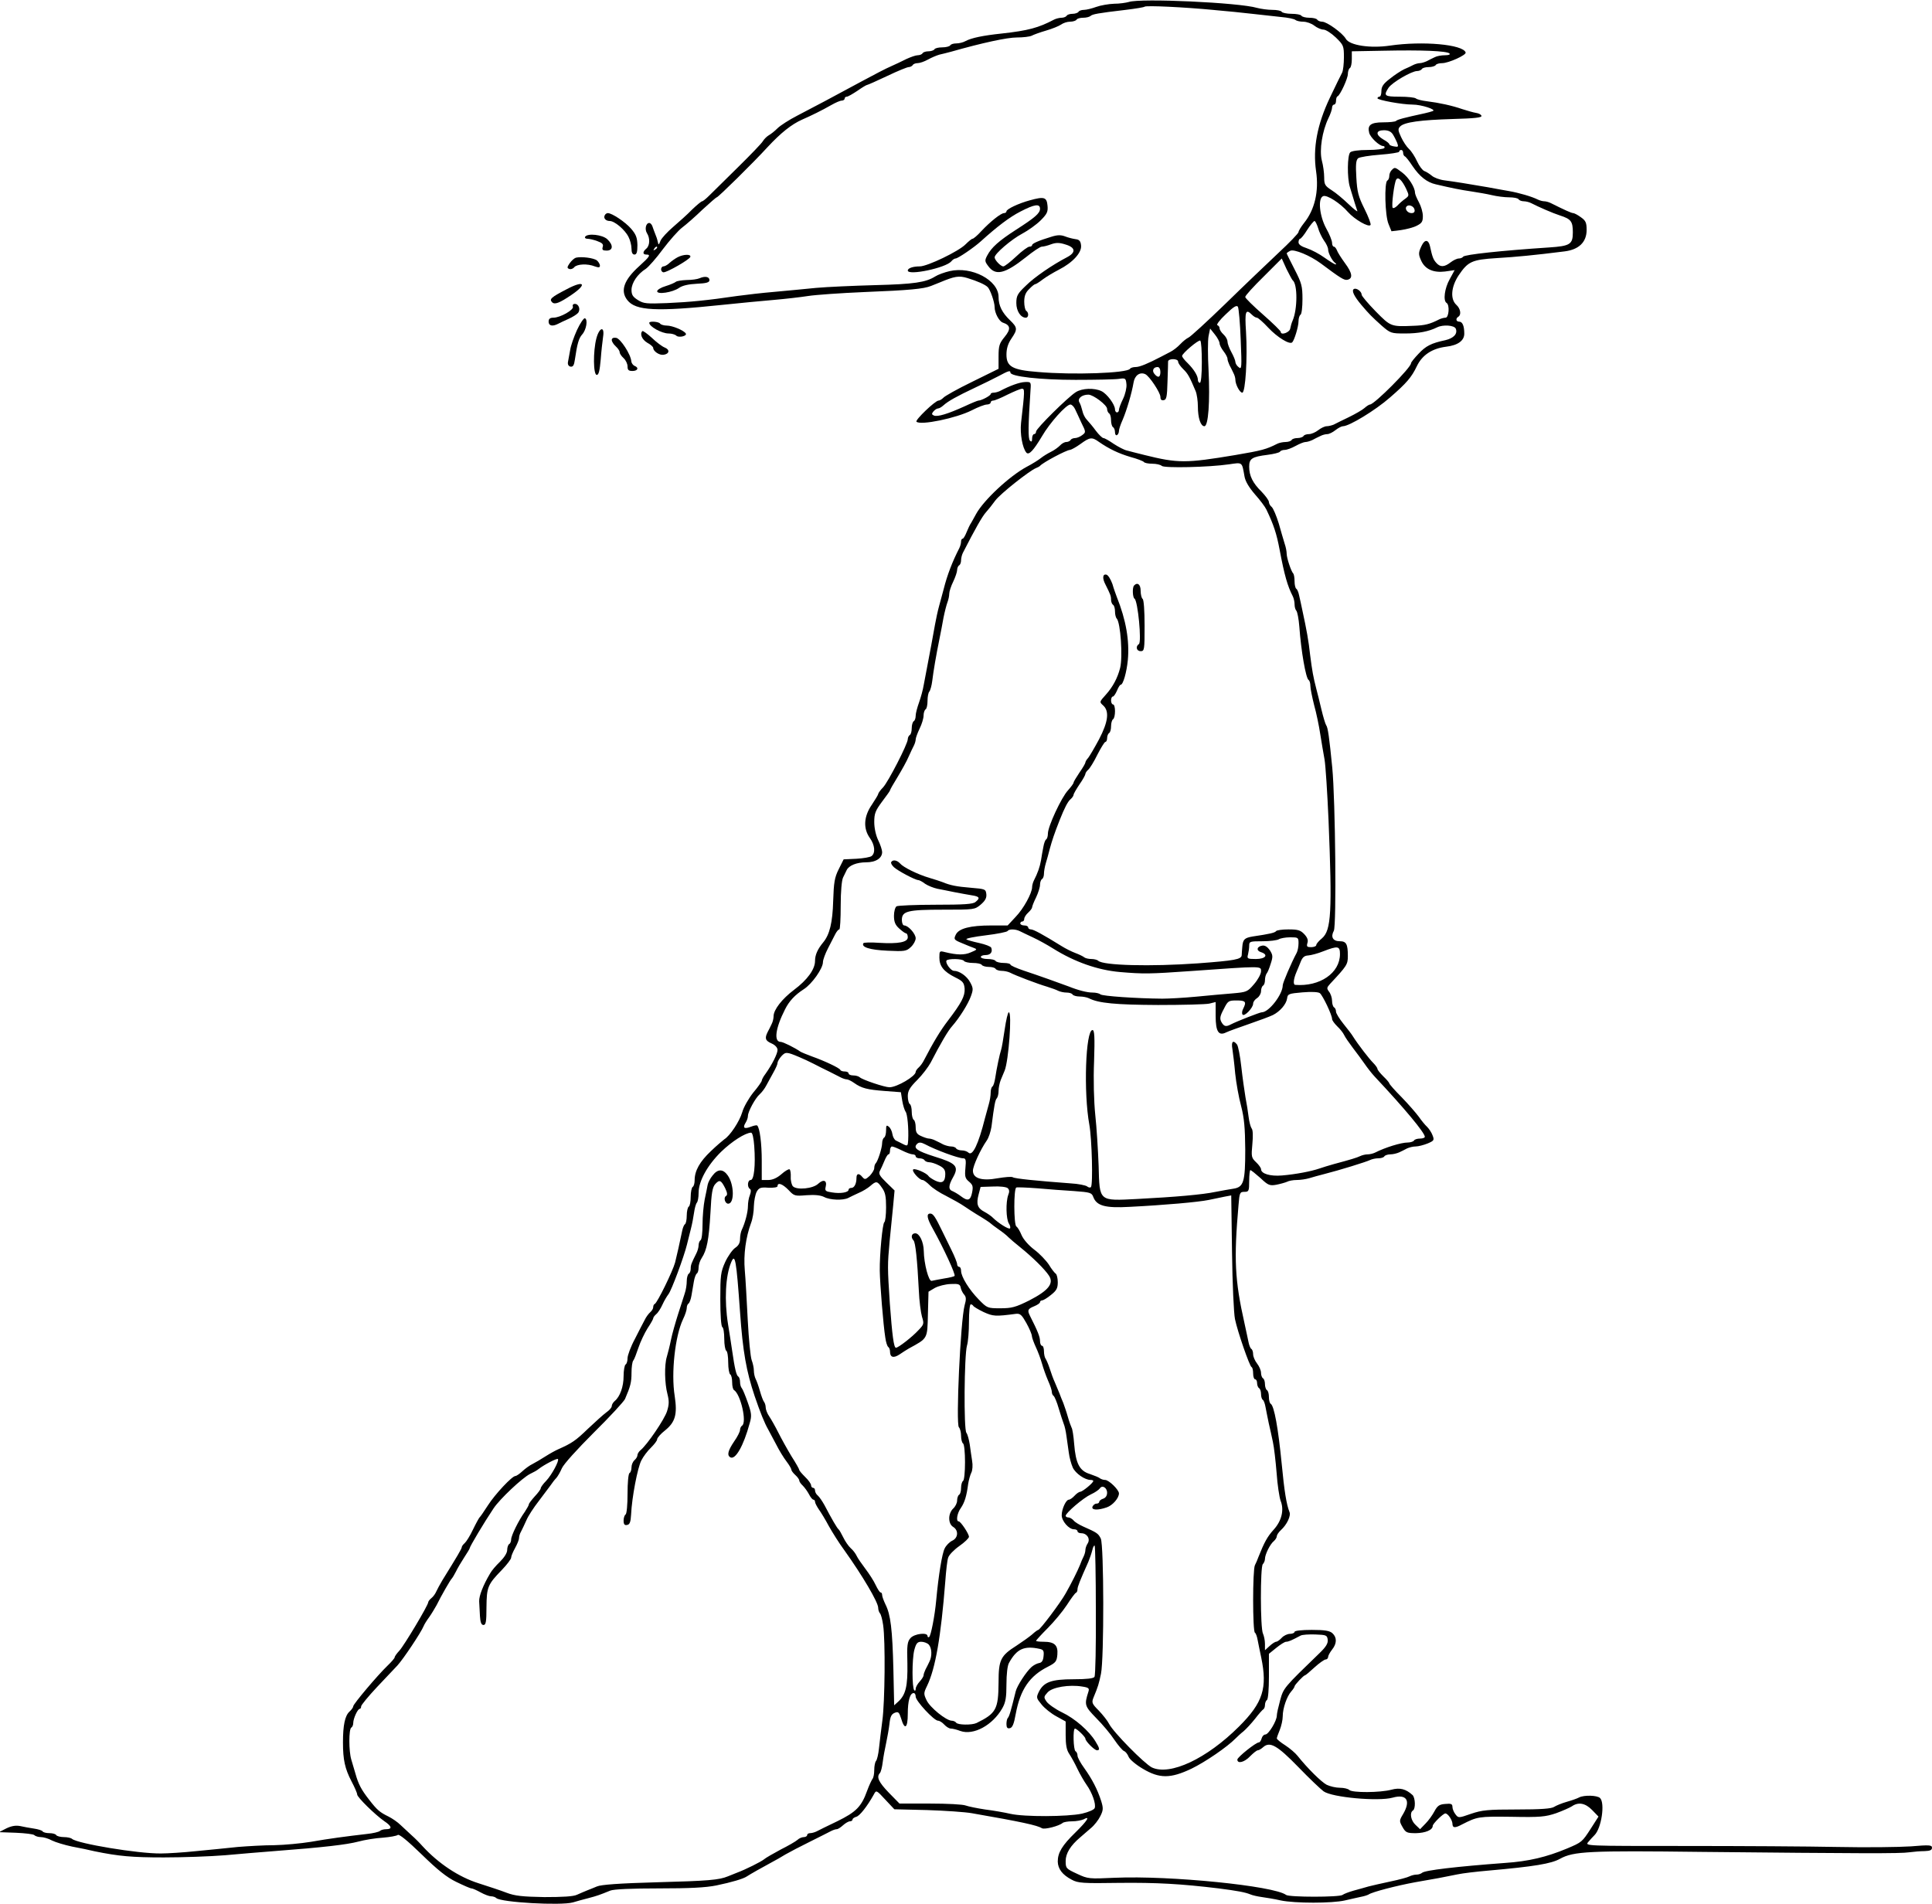
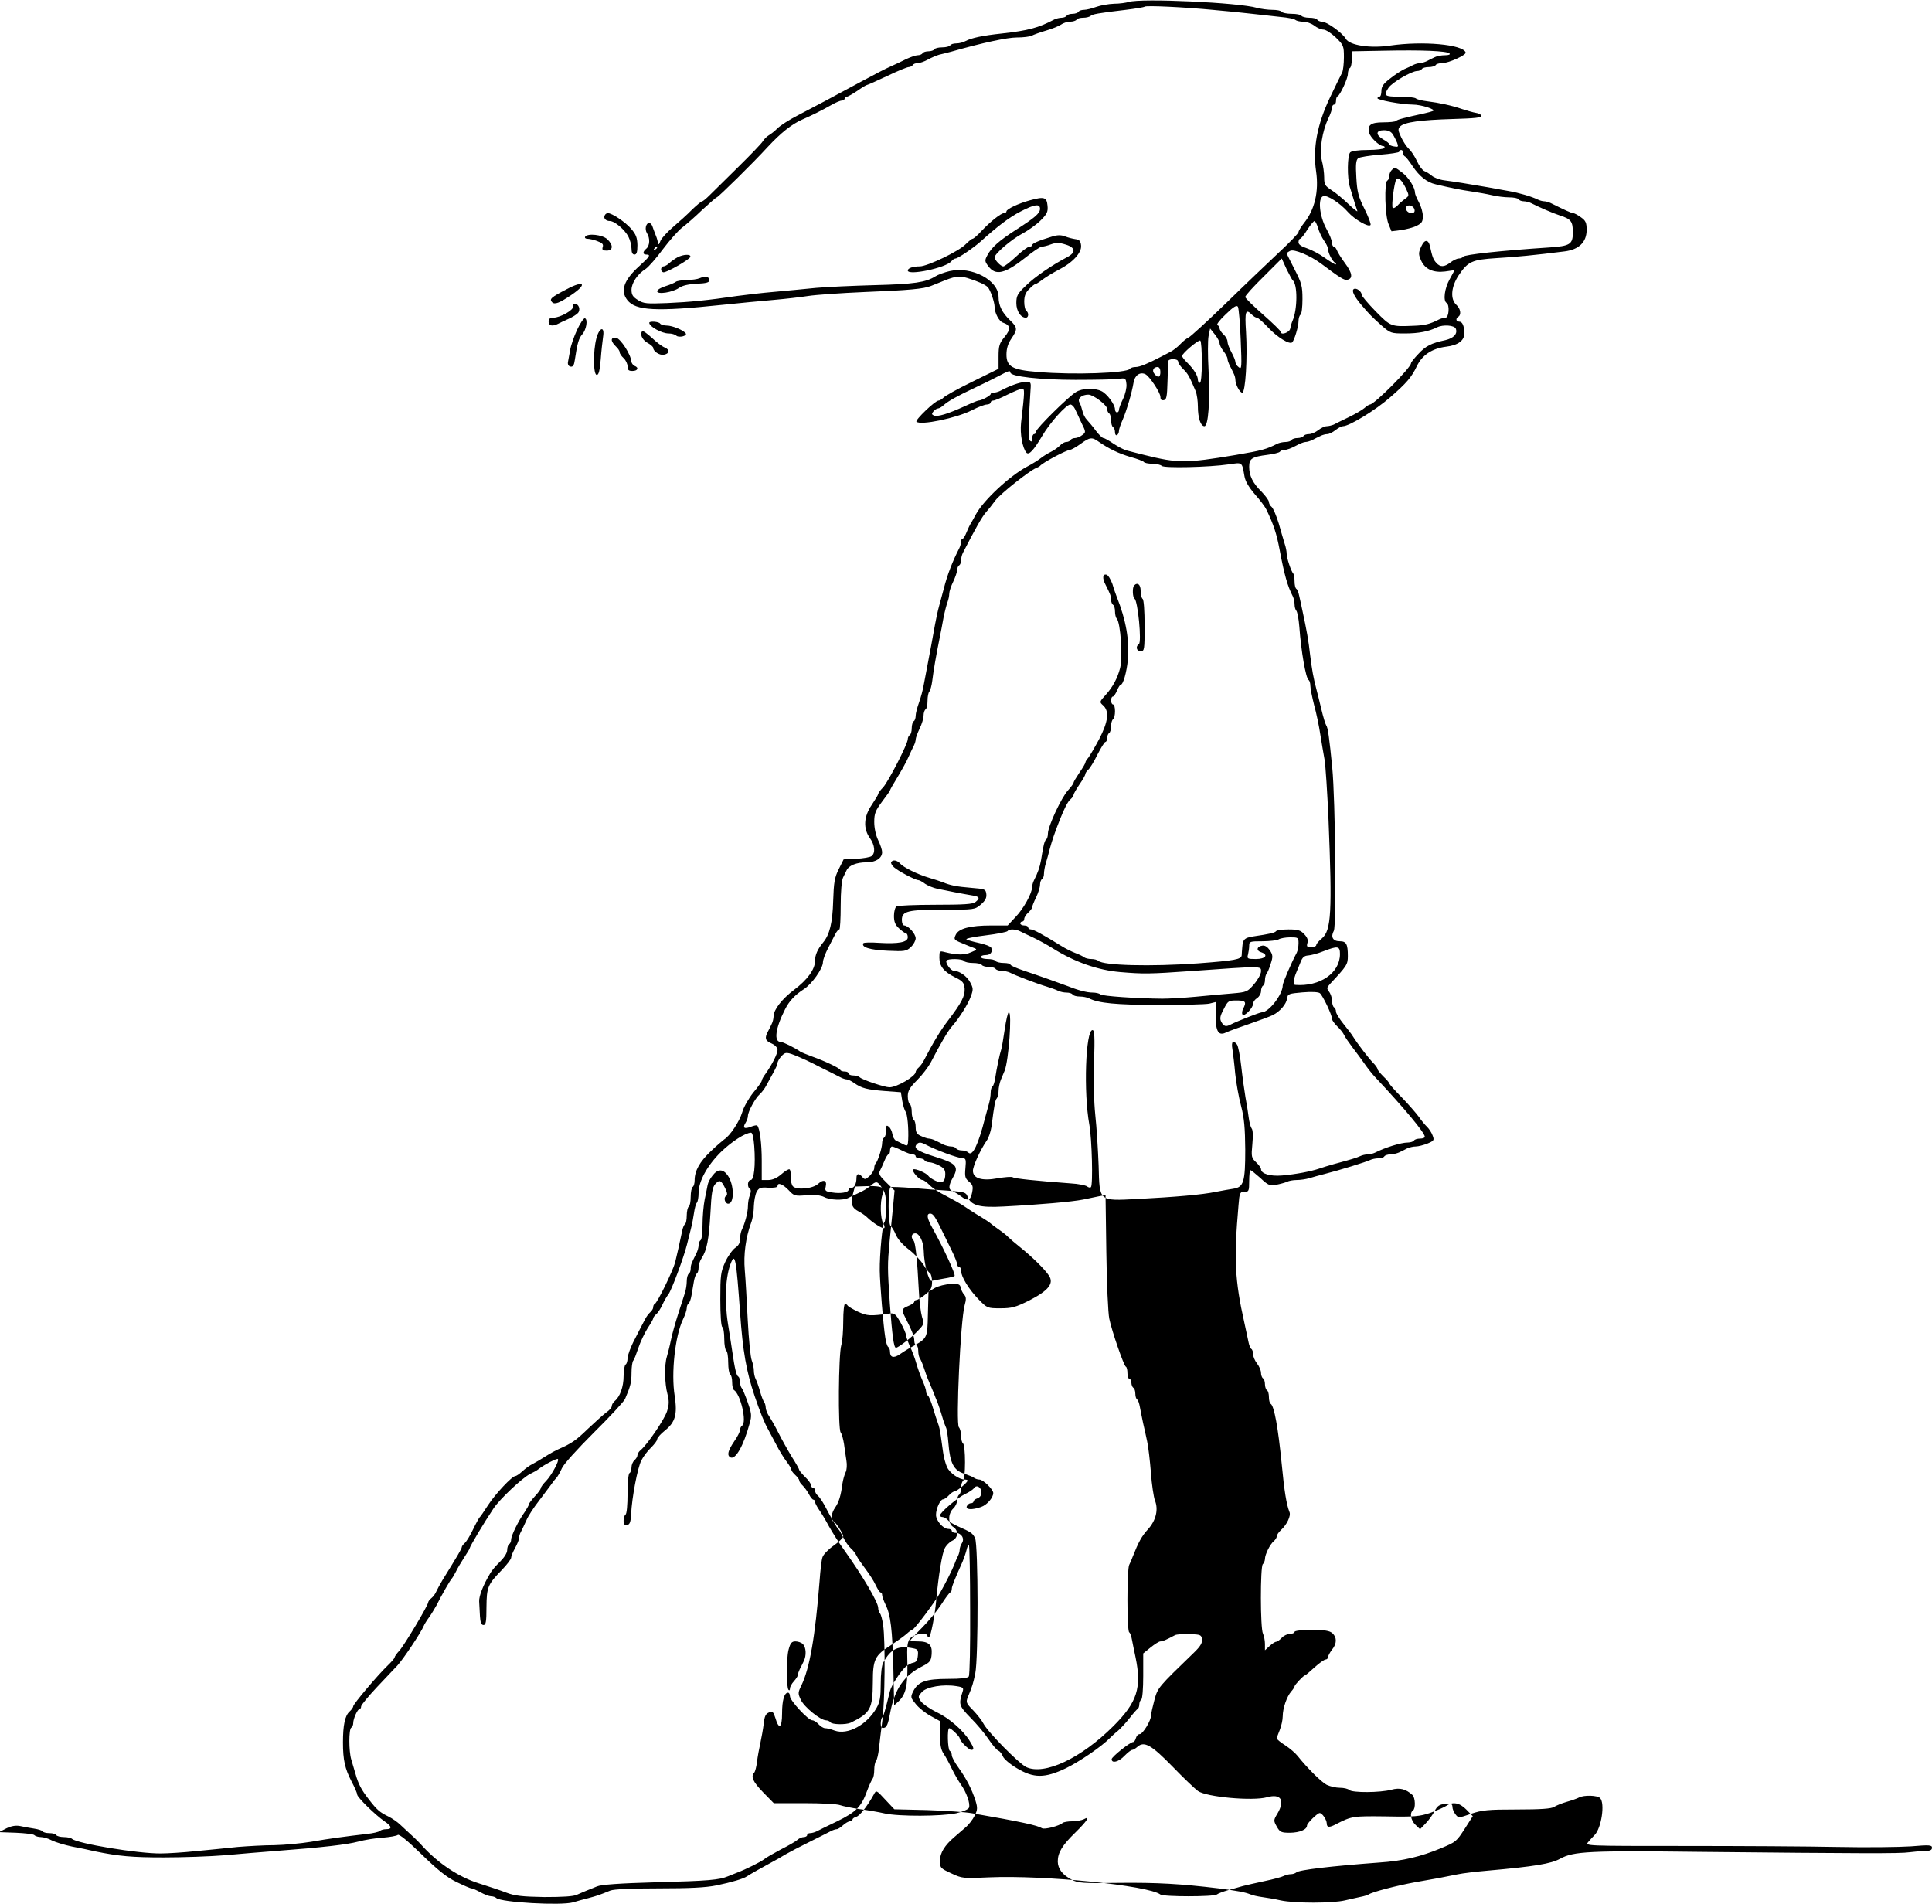
<svg xmlns="http://www.w3.org/2000/svg" version="1.0" width="979pt" height="965pt" viewBox="0 0 979 965" preserveAspectRatio="xMidYMid meet">
  <g transform="translate(0,965) scale(0.1,-0.1)" fill="#000000" stroke="none">
-     <path d="M5720 9640 c-14 -4 -47 -9 -75 -9 -27 -1 -68 -8 -90 -16 -22 -8 -50 -15 -62 -15 -12 0 -25 -4 -28 -10 -3 -5 -17 -10 -30 -10 -13 0 -27 -4 -30 -10 -3 -5 -15 -10 -26 -10 -10 0 -27 -4 -37 -9 -80 -42 -131 -56 -267 -71 -94 -10 -152 -22 -182 -38 -12 -7 -33 -12 -47 -12 -14 0 -28 -4 -31 -10 -3 -5 -21 -10 -40 -10 -19 0 -37 -4 -40 -10 -3 -5 -17 -10 -30 -10 -13 0 -27 -4 -30 -10 -3 -5 -14 -10 -25 -10 -10 0 -35 -9 -57 -19 -21 -11 -56 -27 -78 -37 -22 -9 -89 -44 -150 -77 -150 -81 -236 -127 -325 -173 -41 -21 -86 -50 -100 -64 -14 -14 -34 -30 -45 -36 -10 -6 -23 -19 -29 -29 -6 -11 -63 -70 -126 -132 -63 -62 -129 -127 -145 -143 -17 -17 -33 -30 -37 -30 -4 0 -27 -19 -51 -42 -23 -24 -67 -63 -96 -88 -29 -25 -58 -56 -64 -70 -9 -23 -10 -23 -14 -5 -2 11 -8 29 -13 40 -4 11 -11 28 -14 38 -3 9 -10 17 -16 17 -17 0 -24 -31 -12 -51 17 -26 15 -64 -3 -79 -19 -16 -19 -30 0 -30 24 0 18 -10 -35 -58 -79 -71 -98 -126 -61 -173 42 -54 147 -59 481 -24 85 9 202 20 260 25 58 5 137 14 175 20 39 6 167 15 285 20 228 9 301 16 338 31 12 5 32 13 45 18 74 31 96 35 139 22 52 -16 90 -33 103 -46 13 -13 35 -76 35 -101 0 -30 23 -73 42 -79 39 -13 41 -33 9 -72 -27 -33 -31 -45 -31 -100 l0 -62 -134 -66 c-74 -36 -140 -73 -146 -81 -7 -7 -18 -14 -24 -14 -17 0 -120 -99 -112 -107 20 -20 203 18 281 58 31 16 65 29 76 29 10 0 19 5 19 10 0 6 6 10 13 10 7 0 39 13 72 30 33 16 66 30 74 30 14 0 14 -9 -5 -173 -6 -56 7 -127 27 -151 13 -14 36 11 79 83 40 69 123 161 144 161 7 0 17 -10 23 -22 6 -13 21 -44 33 -71 23 -46 23 -48 4 -62 -10 -8 -27 -15 -36 -15 -9 0 -20 -4 -23 -10 -3 -5 -13 -10 -22 -10 -9 0 -23 -8 -32 -18 -9 -9 -29 -24 -46 -32 -16 -8 -39 -22 -50 -31 -11 -9 -44 -30 -73 -45 -87 -47 -217 -168 -256 -239 -9 -16 -20 -37 -25 -45 -6 -8 -16 -30 -23 -47 -7 -18 -16 -33 -20 -33 -5 0 -8 -7 -8 -15 0 -8 -4 -23 -9 -33 -34 -66 -61 -135 -79 -207 -6 -22 -16 -60 -23 -85 -7 -25 -16 -67 -21 -95 -12 -67 -25 -138 -38 -205 -6 -30 -14 -75 -19 -100 -4 -25 -15 -65 -24 -90 -9 -25 -17 -55 -17 -67 0 -12 -4 -25 -10 -28 -5 -3 -10 -19 -10 -35 0 -16 -4 -32 -10 -35 -5 -3 -10 -13 -10 -21 0 -24 -99 -216 -125 -244 -14 -14 -25 -30 -25 -34 0 -4 -15 -28 -32 -54 -41 -59 -45 -120 -10 -169 25 -35 29 -75 9 -91 -7 -6 -42 -12 -77 -14 l-65 -3 -25 -50 c-21 -42 -25 -67 -28 -160 -3 -111 -18 -171 -50 -210 -29 -35 -42 -64 -42 -95 0 -42 -39 -96 -106 -146 -61 -46 -104 -101 -104 -134 0 -11 -4 -29 -10 -40 -5 -11 -14 -29 -20 -40 -16 -32 -12 -44 20 -58 18 -8 30 -21 30 -33 0 -19 -27 -73 -61 -121 -11 -14 -19 -30 -19 -35 0 -4 -19 -32 -43 -60 -23 -29 -49 -74 -56 -100 -14 -47 -62 -119 -91 -137 -8 -6 -39 -32 -68 -60 -56 -53 -82 -99 -82 -147 0 -15 -4 -31 -10 -34 -5 -3 -10 -26 -10 -50 0 -24 -4 -47 -10 -50 -5 -3 -10 -24 -10 -45 0 -21 -4 -41 -9 -44 -5 -3 -11 -18 -14 -33 -14 -67 -26 -121 -36 -161 -12 -44 -90 -204 -103 -210 -5 -2 -8 -9 -8 -17 0 -7 -7 -18 -15 -25 -8 -7 -21 -24 -28 -39 -8 -14 -30 -58 -50 -97 -21 -39 -37 -83 -37 -97 0 -14 -4 -29 -10 -32 -5 -3 -10 -30 -10 -59 0 -53 -18 -104 -45 -126 -8 -7 -15 -18 -15 -26 0 -7 -12 -21 -28 -32 -15 -11 -57 -49 -93 -83 -61 -59 -81 -73 -149 -103 -14 -6 -43 -22 -65 -36 -22 -14 -52 -32 -66 -39 -15 -7 -38 -24 -52 -37 -14 -13 -30 -24 -35 -24 -17 0 -103 -92 -139 -148 -20 -31 -39 -59 -43 -62 -3 -3 -18 -30 -33 -61 -15 -32 -34 -62 -42 -69 -8 -7 -15 -16 -15 -21 0 -7 -23 -46 -98 -167 -12 -20 -26 -46 -31 -57 -5 -12 -16 -27 -25 -34 -9 -7 -16 -17 -16 -21 0 -15 -122 -219 -146 -245 -13 -14 -24 -29 -24 -34 0 -4 -16 -23 -36 -42 -51 -49 -174 -195 -174 -206 0 -6 -9 -18 -19 -27 -23 -21 -33 -69 -33 -156 0 -89 10 -133 43 -197 16 -30 29 -60 29 -67 0 -14 91 -103 137 -135 39 -26 42 -41 10 -41 -13 0 -27 -4 -32 -9 -6 -5 -35 -12 -65 -15 -104 -12 -195 -24 -285 -40 -49 -8 -133 -16 -185 -17 -52 0 -135 -5 -185 -9 -49 -5 -144 -15 -210 -21 -66 -7 -147 -12 -180 -12 -116 -1 -422 50 -450 74 -5 5 -24 9 -41 9 -18 0 -36 5 -39 10 -3 6 -19 10 -35 10 -16 0 -31 4 -34 9 -3 5 -23 11 -43 14 -21 3 -53 9 -71 13 -22 4 -43 1 -70 -12 l-37 -19 85 -3 c47 -2 89 -7 94 -12 6 -6 21 -10 33 -10 13 0 38 -7 56 -17 18 -9 64 -23 102 -31 39 -7 90 -18 115 -24 122 -25 189 -31 350 -31 96 0 236 5 310 11 74 7 187 16 250 21 251 19 368 33 425 48 33 9 89 18 125 20 36 3 70 9 76 14 7 5 49 -29 121 -99 80 -78 127 -116 175 -139 37 -18 71 -33 77 -33 6 0 26 -9 46 -20 20 -11 44 -20 53 -20 10 0 22 -4 27 -9 24 -22 327 -39 388 -22 20 6 56 16 80 22 42 11 56 16 110 38 18 7 108 11 245 11 157 0 238 4 292 15 78 16 138 34 155 46 13 9 82 48 125 71 19 10 51 28 70 40 19 11 76 41 125 65 50 25 98 49 107 54 10 5 22 9 28 9 6 0 20 9 32 20 12 11 28 20 35 20 7 0 13 4 13 9 0 5 9 11 19 14 17 4 55 52 89 113 12 23 13 23 58 -26 l46 -49 166 -4 c92 -3 194 -10 227 -16 253 -44 330 -61 355 -76 12 -8 87 11 105 27 5 4 26 8 48 8 21 0 47 5 58 10 36 20 19 -7 -41 -66 -68 -66 -90 -103 -90 -148 1 -37 23 -67 71 -92 31 -17 55 -19 241 -16 189 2 313 -5 503 -28 94 -12 136 -20 160 -30 11 -5 38 -11 60 -14 22 -3 65 -10 95 -17 71 -15 261 -15 325 0 28 6 64 15 80 18 17 3 35 9 40 12 18 13 143 45 235 62 94 16 158 28 215 40 28 6 97 14 155 19 236 21 320 35 365 60 69 38 146 42 720 35 802 -8 1005 -9 1050 -2 22 3 57 6 78 6 27 1 37 5 37 17 0 14 -12 15 -107 7 -60 -4 -227 -6 -373 -3 -146 3 -493 5 -772 5 -505 0 -507 0 -490 20 9 11 24 27 32 35 35 35 54 162 28 188 -14 14 -81 16 -106 3 -9 -5 -37 -15 -62 -22 -25 -7 -54 -19 -65 -26 -14 -9 -66 -13 -188 -13 -148 0 -177 -3 -233 -22 -63 -22 -64 -22 -79 -2 -8 10 -15 27 -15 37 0 15 -7 18 -36 15 -30 -2 -40 -9 -55 -37 -10 -19 -30 -47 -45 -62 l-28 -29 -23 22 c-24 22 -31 62 -13 73 14 9 12 64 -2 78 -34 31 -64 39 -108 27 -56 -15 -198 -16 -213 -1 -6 6 -27 11 -47 11 -21 0 -50 7 -67 15 -27 14 -97 83 -148 147 -11 14 -39 38 -62 53 -24 15 -43 31 -43 35 0 4 7 24 15 43 8 20 15 51 15 69 0 41 21 101 43 126 9 10 17 22 17 26 0 7 46 56 53 56 3 0 24 18 48 40 24 22 50 40 56 40 7 0 13 6 13 13 0 6 9 23 20 37 25 31 25 62 2 83 -14 13 -39 17 -105 17 -51 0 -87 -4 -87 -10 0 -5 -11 -10 -23 -10 -13 0 -32 -9 -42 -20 -10 -11 -23 -20 -28 -20 -6 0 -21 -10 -34 -22 l-23 -21 0 32 c0 18 -5 41 -10 52 -14 26 -14 339 -1 352 6 6 11 18 11 27 0 22 26 75 45 90 8 7 15 18 15 25 0 6 9 20 21 31 30 27 52 73 43 92 -15 38 -26 105 -39 242 -18 183 -38 295 -56 306 -5 3 -9 18 -9 34 0 16 -4 32 -10 35 -5 3 -10 17 -10 30 0 13 -4 27 -10 30 -5 3 -10 16 -10 28 0 12 -9 33 -20 47 -11 14 -20 35 -20 47 0 12 -4 24 -9 27 -5 3 -11 18 -14 33 -3 16 -13 60 -21 98 -49 218 -54 324 -30 598 5 63 7 67 30 67 22 0 24 4 24 55 0 30 3 55 6 55 4 0 26 -18 51 -40 39 -37 47 -40 81 -34 20 4 45 11 54 15 9 5 31 9 49 9 18 0 46 4 63 9 17 5 51 15 76 21 79 20 214 62 232 71 10 5 29 9 42 9 14 0 28 4 31 10 3 5 17 10 31 10 13 0 33 5 44 10 11 5 29 14 40 20 11 5 30 10 44 10 13 0 40 7 60 15 33 14 35 17 25 42 -5 14 -18 33 -27 42 -10 9 -29 32 -42 51 -14 19 -53 64 -87 99 -35 35 -63 67 -63 71 0 3 -13 19 -30 35 -16 16 -30 33 -30 38 0 5 -10 19 -22 31 -20 20 -76 92 -103 135 -5 9 -27 37 -47 62 -21 26 -38 54 -38 62 0 9 -4 19 -10 22 -5 3 -10 18 -10 33 0 15 -7 36 -15 46 -13 17 -12 21 5 40 85 91 90 98 90 141 0 61 -8 75 -41 75 -35 0 -47 22 -30 53 14 27 8 662 -8 827 -15 152 -22 204 -31 215 -4 6 -15 42 -24 80 -9 39 -21 86 -26 105 -15 58 -21 91 -31 170 -8 74 -18 128 -39 225 -6 28 -13 62 -17 78 -3 15 -9 30 -14 33 -5 3 -9 20 -9 38 0 18 -3 36 -7 40 -10 10 -33 78 -33 100 0 11 -4 33 -10 50 -5 17 -19 63 -30 103 -12 39 -28 77 -36 84 -8 6 -14 18 -14 25 0 8 -17 31 -37 52 -45 44 -63 81 -63 127 0 41 14 50 93 60 31 4 60 11 63 16 3 5 14 9 24 9 11 0 35 9 55 20 20 11 42 20 50 20 9 0 24 5 35 10 11 6 29 15 40 20 11 6 27 10 36 10 9 0 27 9 41 20 14 11 31 20 38 20 32 0 165 81 239 146 83 72 109 102 136 159 27 56 77 89 148 98 60 7 92 31 92 66 0 39 -9 61 -26 61 -16 0 -19 16 -4 25 16 10 11 41 -10 60 -32 29 -27 91 11 149 48 71 67 80 193 88 101 6 193 15 344 34 73 9 112 47 112 109 0 37 -5 47 -29 64 -16 12 -34 21 -39 21 -9 0 -44 16 -114 51 -10 5 -25 9 -33 9 -8 0 -23 4 -33 9 -30 15 -95 34 -147 43 -27 5 -75 13 -105 19 -92 16 -173 29 -220 35 -25 3 -54 14 -65 24 -11 9 -28 20 -37 23 -9 3 -26 25 -37 49 -11 24 -29 52 -41 63 -12 11 -30 38 -40 60 -16 34 -17 42 -5 54 21 22 103 33 268 38 109 3 147 7 144 16 -2 7 -14 13 -28 15 -13 2 -44 11 -69 19 -52 18 -116 32 -180 40 -25 3 -49 9 -55 14 -5 5 -42 9 -82 9 -78 0 -83 5 -57 45 18 27 117 85 145 85 10 0 21 5 24 10 3 6 19 10 35 10 16 0 32 5 35 10 3 6 18 10 33 10 32 0 123 41 119 54 -13 41 -218 59 -383 35 -100 -15 -205 1 -224 34 -16 29 -96 87 -120 87 -10 0 -22 5 -25 10 -3 6 -21 10 -40 10 -19 0 -37 5 -40 10 -3 6 -26 10 -50 10 -24 0 -47 5 -50 10 -3 6 -25 10 -48 10 -23 0 -58 5 -77 10 -90 27 -591 50 -650 30z m435 -41 c61 -5 146 -14 190 -19 44 -5 109 -12 145 -16 36 -3 69 -10 74 -15 6 -5 24 -9 40 -9 17 0 42 -9 56 -20 14 -11 35 -20 46 -20 12 0 40 -18 63 -40 39 -38 41 -43 41 -100 0 -33 -4 -68 -9 -78 -5 -9 -33 -66 -62 -127 -65 -137 -87 -256 -70 -373 15 -102 -7 -195 -61 -262 -15 -19 -28 -40 -28 -46 0 -6 -45 -53 -101 -105 -55 -52 -177 -168 -270 -259 -94 -91 -178 -168 -187 -171 -9 -4 -28 -19 -41 -33 -14 -15 -36 -32 -50 -39 -15 -8 -35 -18 -46 -24 -69 -36 -110 -53 -130 -53 -13 0 -26 -4 -29 -9 -14 -22 -287 -32 -468 -16 -128 10 -158 27 -158 88 0 31 8 56 25 81 32 47 31 56 -6 92 -41 39 -59 75 -59 119 0 85 -136 157 -248 131 -26 -6 -59 -18 -73 -27 -48 -30 -107 -39 -304 -44 -110 -3 -245 -9 -300 -14 -55 -6 -149 -14 -210 -20 -60 -5 -146 -15 -190 -21 -149 -22 -240 -31 -355 -36 -103 -4 -118 -3 -147 15 -27 17 -33 27 -33 53 1 35 30 79 73 106 14 10 53 54 86 99 34 45 78 95 98 110 20 15 67 56 103 91 37 34 69 62 72 62 7 0 185 175 258 255 67 72 121 115 175 139 48 21 97 45 148 74 21 12 44 22 52 22 8 0 15 5 15 10 0 6 5 10 11 10 6 0 30 14 54 30 24 17 46 30 50 30 3 0 48 20 101 45 52 25 101 45 109 45 7 0 17 5 20 10 3 6 15 10 25 10 11 0 34 8 52 18 18 10 44 21 58 25 14 3 41 10 60 15 158 45 284 72 332 72 32 0 66 4 76 9 9 5 42 17 73 26 31 9 65 23 75 30 11 8 31 15 46 15 15 0 30 5 33 10 3 6 19 10 34 10 15 0 31 4 37 9 10 9 34 14 179 31 49 6 92 13 95 16 6 7 199 -2 355 -17z m1190 -220 c5 -5 -3 -9 -23 -9 -18 0 -41 -4 -52 -10 -11 -5 -29 -14 -40 -20 -11 -5 -27 -10 -35 -10 -8 0 -23 -4 -33 -9 -9 -5 -30 -15 -47 -22 -16 -8 -49 -29 -72 -48 -33 -25 -43 -40 -43 -62 0 -16 -4 -29 -10 -29 -5 0 -10 -4 -10 -8 0 -9 124 -32 178 -32 45 0 124 -26 102 -33 -8 -3 -26 -8 -40 -11 -106 -23 -140 -32 -146 -39 -4 -4 -33 -7 -65 -7 -63 0 -81 -14 -71 -53 6 -24 51 -66 70 -67 7 0 10 -4 7 -10 -3 -5 -41 -10 -84 -10 -46 0 -82 -5 -89 -12 -15 -15 -16 -129 -2 -175 24 -79 33 -109 38 -122 3 -7 -17 8 -44 34 -27 26 -65 58 -86 71 -34 22 -38 29 -38 65 0 22 -5 61 -12 86 -13 53 2 148 33 213 11 22 19 46 19 55 0 8 5 15 10 15 6 0 10 9 10 19 0 11 3 21 8 23 13 6 52 90 52 113 0 13 5 27 10 30 6 3 10 24 10 45 l0 40 163 3 c192 4 318 -1 332 -14z m-287 -410 c7 -11 17 -31 22 -43 7 -20 6 -22 -16 -18 -13 2 -24 7 -24 11 0 4 -13 15 -30 24 -41 24 -39 47 3 47 22 0 36 -7 45 -21z m52 -93 c0 -8 4 -16 8 -18 5 -1 23 -24 40 -50 36 -53 73 -82 117 -92 81 -19 125 -28 180 -36 33 -5 80 -13 105 -19 25 -6 64 -11 87 -11 23 0 45 -4 48 -10 3 -5 15 -10 26 -10 10 0 27 -4 37 -9 41 -21 110 -51 147 -63 56 -18 65 -30 65 -86 0 -60 -14 -69 -120 -76 -242 -16 -429 -36 -436 -47 -3 -5 -13 -9 -22 -9 -9 0 -28 -9 -42 -20 -31 -24 -52 -25 -72 -2 -15 17 -20 29 -32 85 -8 34 -27 35 -43 0 -16 -34 -16 -42 -1 -75 20 -43 62 -61 120 -54 l49 7 -25 -46 c-26 -46 -34 -109 -16 -120 17 -10 12 -75 -5 -75 -8 0 -23 -4 -33 -9 -47 -24 -72 -30 -127 -32 -117 -5 -117 -5 -194 73 -39 40 -71 78 -71 84 0 17 -27 37 -40 29 -12 -8 1 -36 39 -81 39 -46 52 -59 102 -104 45 -39 48 -40 119 -40 68 0 120 10 162 31 30 15 88 11 95 -7 10 -26 -11 -48 -53 -58 -71 -15 -99 -29 -136 -69 -21 -22 -38 -43 -38 -48 0 -22 -186 -209 -208 -209 -4 0 -17 -8 -28 -18 -10 -9 -46 -30 -79 -46 -33 -16 -68 -33 -77 -38 -10 -4 -26 -8 -35 -8 -10 0 -29 -9 -43 -20 -14 -11 -35 -20 -47 -20 -12 0 -25 -4 -28 -10 -3 -5 -17 -10 -30 -10 -13 0 -27 -4 -30 -10 -3 -5 -17 -10 -31 -10 -13 0 -32 -4 -42 -9 -55 -28 -77 -34 -212 -57 -251 -42 -291 -42 -460 0 -36 9 -76 19 -90 23 -14 3 -44 19 -67 34 -23 16 -46 29 -52 29 -5 0 -23 17 -38 37 -15 21 -36 45 -45 55 -10 10 -20 30 -23 45 -4 16 -10 36 -16 45 -10 19 14 38 46 38 25 0 95 -53 95 -72 0 -9 5 -20 10 -23 6 -3 10 -19 10 -35 0 -16 5 -32 10 -35 6 -3 10 -15 10 -26 0 -11 5 -17 10 -14 6 3 10 13 10 21 0 8 8 33 19 57 20 47 46 134 55 188 6 37 32 55 59 43 21 -9 77 -94 77 -115 0 -14 5 -19 17 -17 14 2 17 18 19 93 2 50 3 96 3 103 1 16 51 16 51 -1 0 -8 12 -24 26 -38 23 -22 32 -38 63 -112 6 -15 11 -50 11 -77 0 -58 14 -100 33 -100 20 0 29 124 21 286 -4 72 -4 148 0 170 l8 39 24 -30 c13 -16 24 -37 24 -45 0 -8 9 -26 20 -40 11 -14 20 -31 20 -38 0 -7 5 -21 10 -32 6 -11 15 -29 20 -40 6 -11 10 -26 10 -34 0 -24 22 -66 35 -66 16 0 27 176 19 307 -7 106 -2 120 30 88 8 -8 19 -15 25 -15 6 0 32 -23 58 -51 45 -48 108 -87 121 -74 11 11 32 80 32 107 0 15 5 30 10 33 6 3 10 39 10 79 0 66 -4 81 -40 151 -22 43 -40 79 -40 81 0 2 8 8 18 13 19 10 101 -24 155 -64 99 -74 118 -86 134 -83 30 6 26 34 -12 85 -19 26 -38 56 -41 66 -4 9 -10 17 -15 17 -5 0 -9 9 -9 19 0 11 -13 44 -30 74 -34 63 -43 153 -15 163 19 8 87 -36 126 -81 33 -37 105 -79 114 -65 3 5 -11 42 -31 82 -31 62 -37 86 -41 158 -4 66 -2 88 9 98 8 6 58 14 111 18 53 4 97 11 97 15 0 5 5 9 10 9 6 0 10 -6 10 -14z m-431 -381 c5 -19 19 -48 30 -64 12 -16 21 -36 21 -45 0 -18 20 -57 35 -68 6 -4 7 -8 3 -8 -5 0 -29 15 -56 34 -26 19 -66 40 -90 48 -28 9 -42 19 -42 30 0 10 4 18 8 18 4 0 21 20 36 45 16 25 33 45 37 45 4 0 12 -16 18 -35z m-3349 -99 c0 -3 -5 -8 -12 -12 -7 -4 -8 -3 -4 4 7 12 16 16 16 8z m3220 -166 c26 -19 25 -148 0 -205 -5 -11 -10 -29 -12 -40 -3 -20 -48 -36 -48 -17 0 5 -40 44 -90 88 -49 43 -90 83 -90 89 0 7 42 53 93 103 l92 92 24 -53 c14 -28 28 -54 31 -57z m-263 -302 c6 -142 5 -152 -10 -139 -10 7 -17 20 -17 27 0 7 -9 29 -20 49 -11 20 -20 44 -20 54 0 10 -9 26 -20 36 -11 10 -20 24 -20 31 0 7 -5 14 -11 16 -7 2 12 27 42 55 41 40 56 48 62 38 4 -8 11 -83 14 -167z m-197 -114 c0 -63 -4 -104 -10 -104 -5 0 -10 7 -10 15 0 21 -20 53 -52 85 -16 15 -28 31 -28 36 0 13 83 83 92 78 5 -3 8 -52 8 -110z m-210 -49 c0 -28 -12 -32 -30 -10 -14 16 -6 35 16 35 8 0 14 -10 14 -25z m-760 -3 c0 -20 151 -37 330 -37 102 0 201 2 220 5 33 5 35 3 38 -27 2 -17 -6 -51 -17 -74 -12 -24 -21 -49 -21 -56 0 -7 -4 -13 -10 -13 -5 0 -10 7 -10 15 0 25 -41 80 -69 93 -36 17 -97 15 -129 -5 -39 -24 -202 -185 -202 -200 0 -7 -4 -13 -10 -13 -5 0 -10 -10 -10 -22 0 -16 -3 -19 -11 -11 -10 10 -9 77 3 258 3 39 2 40 -28 39 -28 -1 -77 -19 -126 -45 -10 -5 -25 -9 -33 -9 -8 0 -15 -3 -15 -7 0 -8 -47 -33 -62 -33 -4 0 -36 -13 -70 -29 -86 -39 -136 -54 -155 -47 -12 5 -13 9 -3 21 7 8 17 15 23 15 6 0 18 7 28 16 23 21 68 46 159 89 41 19 95 46 120 59 50 27 60 30 60 18z m448 -351 c52 -36 100 -59 161 -77 34 -9 64 -21 67 -25 3 -5 22 -9 43 -9 20 0 42 -5 48 -11 12 -12 239 -7 341 8 69 10 65 13 78 -60 4 -26 23 -57 53 -92 26 -29 52 -64 58 -77 37 -77 52 -123 67 -203 25 -132 40 -184 67 -237 5 -10 9 -28 9 -41 0 -13 4 -27 9 -32 5 -6 12 -41 15 -80 9 -125 33 -262 47 -271 5 -3 9 -16 9 -30 0 -13 9 -57 19 -97 11 -39 25 -106 31 -147 7 -41 16 -100 22 -130 5 -30 14 -167 20 -305 19 -468 14 -559 -33 -600 -16 -13 -29 -28 -29 -34 0 -6 -12 -11 -26 -11 -21 0 -24 3 -19 21 5 14 0 28 -16 45 -19 20 -32 24 -80 24 -32 0 -60 -4 -63 -9 -6 -8 -31 -14 -119 -27 -41 -7 -49 -15 -52 -53 -1 -14 -3 -33 -3 -42 -2 -21 -35 -27 -222 -41 -240 -17 -479 -11 -505 13 -5 5 -21 9 -35 9 -14 0 -30 4 -35 8 -6 5 -26 15 -45 22 -19 7 -51 23 -70 35 -95 59 -143 85 -156 85 -8 0 -14 5 -14 10 0 6 -9 10 -20 10 -11 0 -20 5 -20 10 0 6 5 10 10 10 6 0 10 6 10 13 0 8 9 22 20 32 11 10 20 22 20 27 0 5 9 28 20 50 11 23 20 52 20 64 0 13 5 26 10 29 6 3 10 16 10 27 0 12 4 35 9 52 5 17 15 51 21 76 11 40 22 74 50 145 23 58 41 94 55 105 8 7 15 17 15 22 0 5 14 29 30 53 17 24 30 48 30 53 0 5 7 15 15 22 8 7 29 41 46 76 18 35 36 64 40 64 5 0 9 9 9 19 0 11 5 23 10 26 6 3 10 19 10 35 0 16 5 32 10 35 6 3 10 22 10 41 0 19 -4 34 -10 34 -5 0 -10 9 -10 20 0 11 4 20 9 20 5 0 14 14 21 30 7 17 15 30 19 30 12 0 30 63 36 125 9 98 -9 203 -56 320 -4 11 -15 40 -22 65 -9 25 -22 46 -31 48 -19 4 -21 -19 -4 -51 24 -48 28 -57 28 -76 0 -11 5 -23 10 -26 6 -3 10 -19 10 -34 0 -15 4 -31 9 -36 19 -21 31 -193 17 -250 -13 -51 -37 -96 -72 -135 -33 -37 -34 -37 -14 -55 32 -29 26 -82 -21 -172 -23 -43 -48 -85 -55 -94 -8 -8 -14 -19 -14 -23 0 -4 -13 -27 -30 -51 -16 -24 -30 -47 -30 -51 0 -5 -13 -22 -28 -39 -33 -35 -102 -183 -102 -219 0 -14 -4 -27 -9 -30 -5 -3 -11 -20 -14 -38 -4 -18 -9 -49 -12 -68 -6 -34 -17 -65 -36 -102 -5 -10 -9 -25 -9 -33 0 -31 -44 -111 -84 -152 l-40 -43 -83 0 c-107 0 -165 -15 -180 -47 -11 -23 -9 -26 30 -42 23 -10 51 -21 62 -25 18 -7 16 -9 -15 -22 -33 -15 -71 -14 -132 1 -27 7 -28 6 -28 -28 0 -43 22 -71 80 -100 39 -19 45 -27 48 -57 2 -38 -15 -71 -85 -163 -37 -48 -75 -111 -120 -198 -7 -15 -20 -32 -28 -39 -8 -7 -15 -17 -15 -22 0 -22 -95 -78 -133 -78 -24 0 -138 38 -151 51 -6 5 -20 9 -33 9 -13 0 -23 5 -23 10 0 6 -9 10 -19 10 -11 0 -21 3 -23 8 -4 10 -81 46 -143 68 -27 10 -54 21 -60 25 -27 19 -87 49 -99 49 -36 0 -27 69 22 165 21 42 50 73 95 102 41 26 97 105 97 137 0 12 12 44 26 71 14 28 31 60 37 72 7 13 15 23 20 23 4 0 7 54 7 120 0 71 5 129 12 143 6 12 14 29 18 37 11 24 51 40 99 40 49 0 81 21 81 52 0 10 -9 38 -20 60 -12 25 -20 62 -20 92 0 44 6 58 40 104 22 29 40 54 40 57 0 3 17 33 38 67 21 35 47 81 56 103 10 22 22 48 27 57 5 10 9 24 9 31 0 7 9 32 20 55 11 22 20 52 20 66 0 14 5 28 10 31 6 3 10 23 10 44 0 20 4 41 9 46 5 6 12 30 15 55 6 50 19 126 36 210 6 30 16 80 21 110 6 30 15 65 20 78 5 13 9 32 9 43 0 11 9 39 20 61 11 23 20 50 20 59 0 10 5 21 10 24 6 3 10 15 10 26 0 10 4 27 9 37 63 123 98 185 118 207 10 11 31 37 46 58 26 35 174 152 207 165 8 3 17 8 20 11 14 17 135 81 152 81 7 1 31 14 53 30 48 35 58 36 93 11z m-400 -2480 c9 -5 40 -19 67 -32 28 -13 73 -38 100 -55 110 -69 227 -110 340 -120 119 -10 148 -10 360 5 364 26 355 26 355 -1 0 -14 -16 -43 -35 -65 -33 -39 -38 -41 -107 -47 -40 -3 -125 -11 -188 -17 -63 -6 -140 -10 -170 -10 -130 1 -306 13 -314 22 -6 5 -23 9 -40 9 -27 0 -71 11 -121 31 -37 14 -160 58 -227 80 -38 13 -68 26 -68 31 0 4 -15 8 -34 8 -19 0 -38 5 -41 10 -3 6 -22 10 -41 10 -19 0 -34 5 -34 10 0 6 11 10 24 10 25 0 37 15 29 37 -3 7 -30 17 -61 24 -32 7 -61 15 -65 19 -4 4 40 13 98 20 58 7 108 17 111 22 7 11 40 10 62 -1z m1412 -61 c0 -17 -4 -38 -9 -48 -28 -52 -71 -153 -71 -165 0 -46 -70 -137 -106 -137 -10 0 -127 -46 -156 -61 -26 -14 -36 -11 -49 12 -9 17 -7 30 12 65 21 42 24 44 66 44 45 0 50 -7 33 -41 -6 -11 -8 -24 -4 -30 8 -14 54 33 54 55 0 9 9 21 20 28 11 7 20 23 20 35 0 12 5 25 10 28 6 3 10 16 10 29 0 12 4 26 8 32 5 5 14 27 21 50 12 36 11 44 -4 68 -12 17 -25 26 -38 24 -28 -4 -33 -25 -8 -33 41 -13 24 -35 -25 -35 -43 0 -46 2 -40 23 3 12 6 32 6 45 0 21 4 22 68 22 37 0 74 5 82 10 8 5 34 10 58 10 40 0 42 -1 42 -30z m210 -55 c0 -96 -102 -166 -227 -156 -11 1 -9 29 7 66 5 11 14 34 21 51 9 23 19 31 38 32 14 1 49 10 76 21 75 29 85 27 85 -14z m-1905 -35 c3 -5 24 -10 45 -10 21 0 42 -4 45 -10 3 -5 19 -10 35 -10 16 0 32 -4 35 -10 3 -5 17 -10 31 -10 13 0 32 -4 42 -9 26 -14 142 -58 187 -71 22 -7 48 -16 57 -21 10 -5 29 -9 42 -9 14 0 28 -4 31 -10 3 -5 19 -10 36 -10 16 0 37 -4 47 -9 48 -25 137 -33 350 -34 125 0 242 3 260 7 l32 8 0 -70 c0 -80 15 -103 53 -84 12 6 65 25 117 43 52 18 106 38 120 45 36 18 68 55 72 84 3 23 8 25 78 31 46 4 80 2 88 -4 15 -12 62 -111 62 -131 0 -7 12 -23 26 -37 14 -13 30 -33 35 -44 5 -11 25 -40 44 -65 19 -25 46 -61 59 -80 13 -19 36 -49 52 -66 153 -163 254 -285 254 -305 0 -5 -11 -9 -24 -9 -14 0 -28 -4 -31 -10 -3 -5 -18 -10 -32 -10 -33 0 -114 -25 -165 -51 -10 -5 -27 -9 -38 -9 -11 0 -28 -4 -38 -9 -17 -8 -46 -17 -132 -40 -25 -7 -58 -17 -75 -23 -41 -14 -118 -29 -189 -35 -60 -5 -106 9 -106 32 0 6 -11 22 -25 35 -24 23 -25 28 -19 92 4 42 3 73 -4 80 -5 7 -12 33 -15 58 -3 25 -10 70 -16 100 -5 30 -15 100 -21 154 -6 55 -16 106 -22 113 -20 25 -30 14 -23 -24 3 -21 10 -76 14 -123 5 -47 18 -121 30 -165 16 -62 20 -111 21 -221 0 -164 -8 -190 -60 -198 -19 -3 -60 -10 -90 -16 -66 -14 -204 -26 -396 -36 -198 -10 -192 -15 -197 169 -3 78 -10 194 -17 257 -7 69 -10 179 -6 273 4 121 2 157 -8 157 -35 0 -46 -317 -16 -480 13 -73 19 -304 8 -316 -4 -4 -13 -2 -20 4 -7 5 -44 13 -83 15 -174 13 -283 24 -293 31 -6 4 -40 1 -76 -5 -80 -15 -126 -1 -126 38 0 24 38 107 70 153 10 14 20 45 24 70 14 111 19 136 27 144 5 6 9 22 9 38 0 15 5 40 11 55 6 15 15 37 20 48 20 50 38 295 21 295 -5 0 -14 -39 -21 -87 -7 -49 -15 -95 -18 -103 -7 -20 -23 -95 -30 -143 -3 -20 -9 -40 -14 -43 -5 -3 -9 -17 -9 -31 0 -15 -4 -40 -9 -57 -5 -17 -14 -50 -20 -73 -33 -131 -63 -195 -84 -174 -6 6 -21 11 -33 11 -13 0 -26 5 -29 10 -3 6 -15 10 -26 10 -10 0 -28 5 -39 10 -11 6 -29 15 -40 20 -11 6 -26 10 -33 10 -7 0 -25 6 -40 13 -21 9 -27 19 -27 44 0 17 -4 35 -10 38 -5 3 -10 21 -10 40 0 19 -4 37 -10 40 -5 3 -10 21 -10 40 0 27 10 44 48 82 26 26 56 66 68 88 50 97 88 162 109 185 36 41 81 112 95 152 12 33 12 41 -4 70 -17 32 -55 58 -82 58 -16 0 -45 40 -38 52 7 11 82 10 89 -2z m-835 -487 c19 -8 52 -23 73 -34 20 -10 56 -29 80 -40 23 -12 50 -25 59 -30 10 -5 23 -9 29 -9 6 0 23 -8 37 -18 38 -27 66 -34 157 -41 l80 -6 7 -44 c4 -24 12 -48 17 -55 9 -11 16 -84 13 -144 -2 -30 -3 -31 -24 -21 -13 7 -30 15 -38 19 -8 4 -16 19 -18 33 -2 14 -10 31 -18 37 -12 10 -14 7 -14 -18 0 -17 -4 -34 -10 -37 -5 -3 -10 -16 -10 -28 0 -24 -22 -93 -33 -103 -4 -4 -7 -15 -7 -24 0 -9 -11 -26 -23 -39 -21 -19 -25 -20 -37 -6 -17 21 -30 19 -30 -4 0 -30 -11 -51 -26 -51 -8 0 -14 -4 -14 -9 0 -14 -41 -21 -83 -14 -34 5 -38 8 -33 29 8 32 -11 40 -38 15 -26 -25 -108 -33 -128 -13 -6 6 -12 28 -11 47 1 19 -2 37 -6 39 -4 3 -23 -8 -42 -25 -22 -19 -45 -29 -66 -29 l-33 0 0 98 c0 87 -10 166 -23 178 -2 3 -17 0 -32 -6 -34 -13 -43 -6 -27 20 7 11 12 26 12 35 0 21 37 90 60 110 11 10 26 30 33 44 8 14 23 43 35 64 12 21 22 43 22 50 0 7 9 23 20 35 21 22 26 22 90 -5z m-228 -452 c7 -96 -1 -171 -18 -171 -16 0 -19 -36 -4 -45 6 -4 6 -15 0 -31 -6 -14 -10 -39 -10 -56 0 -31 -15 -87 -31 -120 -5 -10 -9 -31 -9 -47 0 -20 -8 -34 -25 -45 -13 -9 -36 -41 -50 -71 -23 -51 -25 -68 -25 -190 0 -78 4 -136 10 -140 6 -3 10 -30 10 -60 0 -30 5 -57 10 -60 6 -3 10 -30 10 -60 0 -30 5 -57 10 -60 6 -3 10 -21 10 -40 0 -19 4 -36 9 -39 34 -21 67 -165 41 -181 -5 -3 -10 -13 -10 -21 0 -9 -13 -35 -30 -59 -31 -46 -37 -69 -20 -80 26 -16 68 58 99 173 11 37 9 51 -10 105 -12 34 -25 66 -30 72 -5 5 -9 19 -9 31 0 13 -4 25 -9 28 -10 6 -18 41 -31 131 -5 33 -14 94 -21 135 -19 120 -13 244 16 313 20 48 26 14 45 -253 14 -200 32 -300 74 -425 28 -82 49 -135 69 -170 6 -11 24 -45 40 -75 15 -30 39 -69 53 -87 13 -17 24 -36 24 -41 0 -5 9 -17 20 -27 11 -10 20 -22 20 -28 0 -5 8 -17 18 -26 9 -9 23 -28 31 -43 8 -16 18 -28 23 -28 4 0 8 -5 8 -11 0 -6 9 -23 19 -38 11 -15 34 -53 51 -85 18 -32 53 -88 79 -123 92 -129 171 -263 171 -291 0 -10 4 -22 9 -28 5 -5 12 -31 16 -59 12 -80 9 -392 -4 -485 -6 -47 -14 -110 -17 -140 -3 -30 -10 -59 -15 -64 -5 -6 -9 -26 -9 -46 0 -20 -4 -40 -9 -45 -4 -6 -17 -32 -27 -60 -29 -81 -56 -108 -152 -155 -48 -23 -95 -46 -104 -51 -10 -5 -25 -9 -33 -9 -8 0 -15 -4 -15 -10 0 -5 -8 -10 -17 -10 -9 0 -24 -6 -32 -14 -9 -8 -47 -30 -85 -49 -37 -20 -76 -42 -85 -50 -15 -12 -90 -50 -138 -68 -13 -5 -33 -13 -45 -18 -44 -18 -96 -23 -363 -30 -184 -5 -280 -12 -300 -21 -16 -7 -40 -16 -52 -21 -13 -5 -35 -15 -49 -21 -18 -9 -73 -12 -166 -12 -111 2 -149 6 -191 22 -28 11 -92 32 -142 48 -101 32 -203 100 -284 188 -14 16 -39 41 -55 55 -15 14 -41 38 -56 52 -15 15 -43 34 -61 43 -45 22 -58 33 -99 86 -39 50 -54 78 -69 132 -6 21 -16 53 -21 71 -13 43 -13 154 0 162 6 3 10 14 10 24 0 21 22 71 33 71 4 0 7 6 7 13 0 6 36 50 80 97 44 47 91 96 104 110 30 33 119 166 133 200 3 8 16 29 28 45 12 17 28 44 37 60 24 49 71 130 77 135 3 3 13 19 21 35 8 17 27 49 42 72 15 23 28 44 28 47 0 8 74 132 121 202 32 48 145 154 184 174 17 8 37 19 45 26 27 21 92 55 97 50 8 -8 -31 -80 -59 -110 -16 -16 -28 -33 -28 -38 0 -5 -13 -23 -30 -41 -16 -18 -30 -36 -30 -40 0 -5 -10 -22 -21 -39 -31 -43 -69 -120 -69 -140 0 -9 -4 -20 -10 -23 -5 -3 -10 -17 -10 -30 0 -15 -15 -38 -37 -60 -20 -19 -42 -45 -49 -58 -36 -60 -57 -115 -56 -142 1 -16 3 -50 4 -75 2 -32 7 -45 18 -45 12 0 15 17 15 90 1 102 6 115 78 189 26 27 47 55 47 62 0 8 9 29 20 49 11 20 20 42 20 50 0 9 4 23 10 33 5 9 17 35 27 57 9 22 38 66 63 98 25 33 52 69 60 80 8 12 21 29 29 37 7 8 20 30 28 49 9 21 77 96 162 181 81 80 151 156 158 170 28 65 33 85 33 133 0 29 4 57 9 62 5 6 16 35 26 65 10 30 31 74 46 98 16 24 29 47 29 51 0 5 7 14 15 21 9 7 23 29 32 49 9 20 23 43 30 52 15 18 79 190 94 252 5 20 14 56 20 80 6 23 13 60 16 82 3 22 9 44 14 50 5 5 9 27 9 50 0 59 44 139 114 208 55 53 122 96 152 97 7 0 13 -28 16 -69z m866 10 c54 -29 168 -71 193 -71 13 0 15 -9 11 -50 -4 -43 -1 -52 18 -68 19 -16 22 -24 16 -55 -8 -41 -22 -46 -57 -19 -13 10 -32 21 -41 25 -23 8 -23 28 2 72 30 54 16 70 -95 104 -88 28 -109 43 -88 64 9 9 20 9 41 -2z m-118 -31 c22 -11 46 -20 55 -20 8 0 15 -4 15 -10 0 -5 9 -10 19 -10 11 0 23 -4 26 -10 3 -5 14 -10 24 -10 10 0 32 -7 49 -16 24 -12 32 -22 32 -43 0 -41 -16 -51 -51 -34 -16 8 -31 18 -34 23 -9 15 -67 40 -77 34 -11 -7 30 -54 47 -54 6 0 22 -12 36 -26 13 -14 51 -39 84 -55 33 -17 74 -40 91 -52 18 -12 45 -30 60 -39 45 -27 69 -43 74 -48 3 -3 21 -17 40 -30 19 -13 42 -31 50 -40 8 -8 35 -31 60 -51 61 -49 125 -112 145 -143 27 -40 -2 -76 -99 -126 -70 -35 -90 -40 -147 -40 -65 0 -67 1 -109 44 -49 50 -90 116 -90 146 0 11 -4 20 -10 20 -5 0 -10 6 -10 14 0 7 -13 40 -29 72 -16 32 -37 75 -46 94 -35 72 -46 90 -61 90 -21 0 -17 -24 13 -77 54 -97 117 -233 110 -239 -2 -3 -26 -9 -53 -13 -27 -5 -55 -10 -63 -12 -15 -4 -39 87 -40 152 -1 46 -22 89 -43 89 -19 0 -24 -20 -9 -36 10 -10 19 -97 27 -254 2 -52 10 -112 16 -133 11 -35 10 -39 -18 -68 -31 -34 -102 -89 -114 -89 -11 0 -19 64 -31 225 -12 184 -12 193 -1 315 6 58 14 139 18 181 l7 76 -42 41 c-34 33 -40 44 -32 59 5 10 16 33 23 51 7 17 16 32 20 32 5 0 8 9 8 20 0 11 5 20 10 20 6 0 28 -9 50 -20z m-101 -189 c17 -23 21 -44 21 -99 0 -39 -4 -73 -9 -76 -9 -6 -24 -162 -23 -246 1 -65 18 -277 28 -338 3 -23 10 -45 15 -48 5 -3 9 -14 9 -24 0 -29 18 -34 48 -14 15 10 36 24 47 30 97 53 94 47 97 175 l3 113 32 19 c18 10 54 19 80 20 40 2 48 -1 51 -18 2 -11 10 -27 17 -35 11 -12 12 -24 3 -55 -21 -78 -45 -602 -29 -618 6 -6 11 -26 11 -43 0 -18 5 -36 10 -39 6 -3 10 -46 10 -95 0 -49 -4 -92 -10 -95 -5 -3 -10 -19 -10 -35 0 -16 -4 -32 -10 -35 -5 -3 -10 -16 -10 -29 0 -13 -9 -31 -20 -41 -12 -11 -20 -31 -20 -49 0 -20 7 -36 20 -44 28 -17 26 -56 -5 -70 -13 -6 -31 -24 -38 -39 -13 -25 -31 -133 -43 -263 -7 -78 -27 -181 -36 -186 -4 -3 -8 0 -8 5 0 20 -66 12 -86 -10 -16 -18 -19 -35 -16 -129 2 -114 -8 -159 -47 -194 l-20 -18 -4 183 c-5 202 -14 277 -40 328 -9 19 -17 40 -17 48 0 7 -3 13 -8 13 -4 0 -15 17 -25 38 -9 20 -33 57 -52 82 -19 25 -39 54 -44 65 -5 11 -18 29 -30 39 -12 11 -29 36 -38 55 -10 20 -20 38 -24 41 -7 5 -36 55 -71 122 -11 20 -26 42 -34 49 -8 6 -14 18 -14 25 0 8 -4 14 -10 14 -5 0 -10 6 -10 13 0 7 -13 26 -30 42 -16 16 -30 32 -30 36 0 4 -18 36 -40 70 -21 35 -51 89 -66 119 -15 30 -36 67 -46 82 -10 14 -18 35 -18 45 0 10 -4 23 -8 28 -5 6 -14 30 -21 55 -7 25 -17 53 -22 62 -5 10 -9 29 -9 42 0 14 -5 37 -11 53 -6 15 -15 107 -20 203 -5 96 -11 210 -15 253 -7 79 5 167 32 240 8 20 14 59 14 85 1 26 7 58 14 72 12 21 20 24 60 21 28 -1 46 2 46 8 0 21 26 11 56 -20 28 -30 32 -31 91 -26 42 3 71 0 89 -9 30 -16 96 -18 122 -5 9 5 33 16 52 25 20 8 46 24 59 35 31 27 36 27 60 -8z m637 -2 c9 -8 10 -18 3 -35 -13 -36 -11 -121 3 -144 7 -10 9 -22 6 -25 -6 -7 -60 27 -88 55 -8 8 -27 21 -42 29 -35 18 -42 40 -29 88 l10 38 62 2 c35 2 68 -2 75 -8z m337 -15 c81 -6 89 -8 97 -30 17 -45 61 -57 184 -50 178 9 347 24 401 35 28 6 64 13 82 17 l32 6 4 -288 c2 -159 9 -311 15 -339 13 -63 74 -239 84 -243 5 -2 8 -17 8 -33 0 -16 5 -29 10 -29 6 0 10 -9 10 -19 0 -11 5 -23 10 -26 6 -3 10 -17 10 -30 0 -13 4 -26 9 -29 5 -3 11 -20 14 -38 3 -18 11 -54 16 -80 6 -27 16 -69 21 -95 6 -27 14 -97 19 -158 4 -60 14 -123 20 -140 19 -46 6 -102 -35 -147 -32 -35 -48 -65 -77 -138 -5 -14 -13 -33 -18 -42 -12 -23 -12 -335 0 -342 5 -3 11 -20 14 -38 4 -18 11 -58 18 -88 32 -155 9 -228 -112 -349 -164 -164 -350 -251 -442 -208 -38 19 -195 178 -217 221 -8 16 -32 46 -52 67 -35 35 -37 41 -27 66 24 58 27 69 38 121 16 78 15 650 -1 685 -13 26 -19 30 -89 61 -20 9 -42 22 -49 31 -7 8 -19 15 -26 15 -8 0 -14 4 -14 8 0 15 89 91 128 109 20 9 40 23 45 30 12 19 37 4 37 -22 0 -15 -8 -26 -20 -30 -11 -3 -20 -11 -20 -16 0 -5 -6 -9 -14 -9 -8 0 -16 -7 -20 -15 -7 -18 26 -20 72 -4 30 10 62 47 62 71 0 18 -51 68 -70 68 -9 0 -20 4 -26 8 -5 5 -28 14 -51 22 -53 16 -72 53 -80 153 -3 40 -9 77 -13 82 -3 6 -12 30 -19 55 -7 25 -18 56 -23 70 -6 14 -15 36 -20 50 -6 14 -16 39 -23 55 -8 17 -19 48 -26 70 -7 22 -17 44 -21 50 -4 5 -8 22 -8 37 0 15 -4 28 -10 28 -5 0 -10 11 -10 24 0 21 -11 49 -51 128 -14 28 -11 35 21 48 17 7 30 16 30 21 0 5 5 9 11 9 5 0 26 12 45 28 28 22 34 34 34 64 0 20 -5 40 -10 43 -6 4 -22 24 -35 46 -14 21 -47 56 -74 76 -29 22 -56 53 -65 75 -8 20 -20 39 -26 43 -13 8 -14 192 0 197 5 2 54 0 107 -4 54 -5 138 -11 186 -14z m-511 -582 c2 -4 25 -18 52 -31 49 -22 59 -23 165 -9 21 2 29 -6 52 -47 15 -27 28 -57 28 -67 1 -9 10 -33 20 -55 10 -21 24 -58 31 -83 7 -25 21 -64 31 -87 11 -24 19 -49 19 -57 0 -8 4 -17 9 -20 5 -4 17 -32 26 -64 9 -31 21 -66 25 -77 5 -11 11 -39 14 -62 3 -24 9 -62 12 -85 3 -24 12 -57 20 -75 14 -30 61 -63 91 -63 7 0 13 -2 13 -5 0 -10 -54 -54 -66 -55 -6 0 -19 -9 -29 -20 -10 -11 -23 -20 -29 -20 -14 0 -36 -47 -36 -79 0 -29 36 -71 62 -71 10 0 18 -4 18 -10 0 -5 8 -10 19 -10 29 0 47 -28 33 -51 -7 -10 -12 -26 -12 -34 0 -8 -4 -23 -9 -33 -5 -9 -13 -28 -18 -42 -13 -32 -44 -94 -73 -145 -26 -47 -130 -185 -139 -185 -3 0 -17 -10 -31 -23 -14 -12 -49 -37 -78 -56 -82 -52 -92 -72 -92 -188 -1 -135 -12 -156 -112 -205 -24 -11 -95 -10 -103 2 -3 5 -14 10 -23 10 -28 1 -110 67 -127 104 -15 32 -15 36 3 73 42 87 70 248 92 528 4 55 10 110 15 122 4 13 29 39 56 58 27 19 49 40 49 47 0 15 -42 78 -52 78 -15 0 -8 42 11 68 19 28 29 60 37 122 3 19 10 45 16 57 6 11 8 38 4 60 -3 21 -9 58 -12 83 -4 25 -11 51 -17 59 -14 17 -11 393 3 442 6 19 10 73 10 121 0 49 4 88 9 88 5 0 11 -4 13 -8z m621 -1544 c1 -178 -2 -329 -7 -336 -5 -8 -39 -12 -105 -12 -113 0 -151 -14 -176 -62 -15 -31 -14 -33 13 -66 15 -19 49 -46 75 -60 l47 -26 0 -69 c0 -50 5 -76 18 -95 10 -15 29 -49 42 -77 13 -27 34 -63 46 -80 28 -39 49 -98 41 -118 -3 -8 -30 -20 -64 -28 -74 -16 -292 -17 -363 -1 -30 7 -88 17 -128 22 -40 6 -84 15 -98 20 -14 6 -95 10 -181 10 l-155 0 -54 55 c-52 54 -64 80 -45 100 5 6 11 30 14 55 3 25 11 68 17 95 6 28 14 72 17 98 4 38 10 50 27 57 18 7 22 3 32 -28 18 -62 34 -51 34 23 0 65 11 105 30 105 6 0 10 -8 10 -18 0 -22 93 -122 113 -122 8 0 22 -9 32 -20 10 -11 25 -20 33 -20 9 0 30 -5 48 -12 67 -24 164 29 213 115 17 30 21 55 21 122 0 50 5 95 13 108 39 71 77 88 155 71 19 -4 23 -10 20 -37 -2 -23 -9 -33 -23 -35 -11 -2 -28 -11 -38 -20 -27 -24 -73 -95 -80 -123 -25 -102 -33 -128 -40 -135 -4 -4 -7 -18 -7 -31 0 -18 5 -24 17 -21 13 2 21 21 30 72 23 124 70 193 164 240 39 20 44 27 47 61 4 48 -15 65 -70 65 -21 0 -38 2 -38 5 0 2 26 31 59 64 32 32 76 85 97 117 21 33 42 61 46 62 5 2 8 10 8 18 0 13 13 45 55 139 7 17 16 43 20 59 3 15 9 26 12 23 3 -4 6 -152 6 -329z m1175 -148 c2 -18 -9 -36 -40 -66 -183 -177 -184 -178 -201 -240 -9 -33 -17 -68 -17 -78 0 -27 -42 -96 -58 -96 -8 0 -16 -9 -19 -20 -3 -11 -9 -20 -14 -20 -15 0 -109 -75 -109 -87 0 -23 36 -14 65 17 16 16 33 30 39 30 5 0 17 7 27 16 34 30 71 9 178 -101 55 -57 113 -112 128 -123 43 -31 278 -52 350 -32 71 20 93 -15 53 -83 -20 -33 -20 -36 -3 -66 16 -28 22 -31 68 -31 48 1 85 16 85 37 0 11 53 63 64 63 13 0 35 -33 36 -52 0 -22 13 -23 48 -4 79 40 83 41 251 39 147 -3 172 0 226 18 33 12 69 28 80 35 33 23 68 17 103 -19 l32 -33 -39 -61 c-44 -68 -45 -69 -121 -101 -103 -43 -194 -65 -315 -73 -242 -18 -406 -37 -419 -50 -6 -5 -18 -9 -28 -9 -10 0 -26 -4 -36 -9 -9 -5 -53 -17 -97 -26 -44 -9 -93 -21 -110 -25 -16 -5 -50 -14 -75 -21 -25 -7 -51 -17 -57 -22 -16 -12 -270 -12 -286 0 -61 46 -588 99 -867 87 -131 -6 -137 -6 -192 20 -56 26 -58 28 -58 65 0 38 24 78 74 120 10 9 34 29 52 45 19 15 41 44 50 63 15 30 15 40 4 76 -19 59 -46 111 -86 167 -19 26 -34 54 -34 63 0 9 -4 19 -10 22 -11 7 -14 115 -3 115 10 0 53 -42 53 -51 0 -13 46 -59 59 -59 15 0 14 10 -8 45 -32 53 -104 116 -169 147 -35 17 -70 42 -79 55 -15 22 -14 25 6 47 24 26 109 40 175 29 33 -5 37 -9 31 -27 -21 -66 -19 -72 40 -133 32 -32 73 -81 92 -110 19 -28 41 -54 49 -57 8 -3 18 -16 23 -29 5 -13 37 -40 71 -60 85 -51 141 -51 248 0 70 34 181 110 223 153 9 9 27 26 40 36 13 11 40 40 59 64 19 25 38 46 42 48 4 2 8 12 8 22 0 10 5 22 10 25 6 4 10 55 10 120 l0 114 37 30 c21 17 43 31 50 31 12 0 28 7 73 31 8 5 42 7 75 6 56 -2 60 -4 63 -27z m-2022 -24 c16 -17 18 -58 4 -86 -5 -11 -14 -29 -20 -40 -5 -11 -10 -24 -10 -30 0 -6 -9 -20 -20 -32 -11 -12 -20 -28 -20 -37 0 -8 -3 -11 -7 -7 -12 12 -12 158 0 204 9 34 16 42 35 42 13 0 30 -6 38 -14z" />
+     <path d="M5720 9640 c-14 -4 -47 -9 -75 -9 -27 -1 -68 -8 -90 -16 -22 -8 -50 -15 -62 -15 -12 0 -25 -4 -28 -10 -3 -5 -17 -10 -30 -10 -13 0 -27 -4 -30 -10 -3 -5 -15 -10 -26 -10 -10 0 -27 -4 -37 -9 -80 -42 -131 -56 -267 -71 -94 -10 -152 -22 -182 -38 -12 -7 -33 -12 -47 -12 -14 0 -28 -4 -31 -10 -3 -5 -21 -10 -40 -10 -19 0 -37 -4 -40 -10 -3 -5 -17 -10 -30 -10 -13 0 -27 -4 -30 -10 -3 -5 -14 -10 -25 -10 -10 0 -35 -9 -57 -19 -21 -11 -56 -27 -78 -37 -22 -9 -89 -44 -150 -77 -150 -81 -236 -127 -325 -173 -41 -21 -86 -50 -100 -64 -14 -14 -34 -30 -45 -36 -10 -6 -23 -19 -29 -29 -6 -11 -63 -70 -126 -132 -63 -62 -129 -127 -145 -143 -17 -17 -33 -30 -37 -30 -4 0 -27 -19 -51 -42 -23 -24 -67 -63 -96 -88 -29 -25 -58 -56 -64 -70 -9 -23 -10 -23 -14 -5 -2 11 -8 29 -13 40 -4 11 -11 28 -14 38 -3 9 -10 17 -16 17 -17 0 -24 -31 -12 -51 17 -26 15 -64 -3 -79 -19 -16 -19 -30 0 -30 24 0 18 -10 -35 -58 -79 -71 -98 -126 -61 -173 42 -54 147 -59 481 -24 85 9 202 20 260 25 58 5 137 14 175 20 39 6 167 15 285 20 228 9 301 16 338 31 12 5 32 13 45 18 74 31 96 35 139 22 52 -16 90 -33 103 -46 13 -13 35 -76 35 -101 0 -30 23 -73 42 -79 39 -13 41 -33 9 -72 -27 -33 -31 -45 -31 -100 l0 -62 -134 -66 c-74 -36 -140 -73 -146 -81 -7 -7 -18 -14 -24 -14 -17 0 -120 -99 -112 -107 20 -20 203 18 281 58 31 16 65 29 76 29 10 0 19 5 19 10 0 6 6 10 13 10 7 0 39 13 72 30 33 16 66 30 74 30 14 0 14 -9 -5 -173 -6 -56 7 -127 27 -151 13 -14 36 11 79 83 40 69 123 161 144 161 7 0 17 -10 23 -22 6 -13 21 -44 33 -71 23 -46 23 -48 4 -62 -10 -8 -27 -15 -36 -15 -9 0 -20 -4 -23 -10 -3 -5 -13 -10 -22 -10 -9 0 -23 -8 -32 -18 -9 -9 -29 -24 -46 -32 -16 -8 -39 -22 -50 -31 -11 -9 -44 -30 -73 -45 -87 -47 -217 -168 -256 -239 -9 -16 -20 -37 -25 -45 -6 -8 -16 -30 -23 -47 -7 -18 -16 -33 -20 -33 -5 0 -8 -7 -8 -15 0 -8 -4 -23 -9 -33 -34 -66 -61 -135 -79 -207 -6 -22 -16 -60 -23 -85 -7 -25 -16 -67 -21 -95 -12 -67 -25 -138 -38 -205 -6 -30 -14 -75 -19 -100 -4 -25 -15 -65 -24 -90 -9 -25 -17 -55 -17 -67 0 -12 -4 -25 -10 -28 -5 -3 -10 -19 -10 -35 0 -16 -4 -32 -10 -35 -5 -3 -10 -13 -10 -21 0 -24 -99 -216 -125 -244 -14 -14 -25 -30 -25 -34 0 -4 -15 -28 -32 -54 -41 -59 -45 -120 -10 -169 25 -35 29 -75 9 -91 -7 -6 -42 -12 -77 -14 l-65 -3 -25 -50 c-21 -42 -25 -67 -28 -160 -3 -111 -18 -171 -50 -210 -29 -35 -42 -64 -42 -95 0 -42 -39 -96 -106 -146 -61 -46 -104 -101 -104 -134 0 -11 -4 -29 -10 -40 -5 -11 -14 -29 -20 -40 -16 -32 -12 -44 20 -58 18 -8 30 -21 30 -33 0 -19 -27 -73 -61 -121 -11 -14 -19 -30 -19 -35 0 -4 -19 -32 -43 -60 -23 -29 -49 -74 -56 -100 -14 -47 -62 -119 -91 -137 -8 -6 -39 -32 -68 -60 -56 -53 -82 -99 -82 -147 0 -15 -4 -31 -10 -34 -5 -3 -10 -26 -10 -50 0 -24 -4 -47 -10 -50 -5 -3 -10 -24 -10 -45 0 -21 -4 -41 -9 -44 -5 -3 -11 -18 -14 -33 -14 -67 -26 -121 -36 -161 -12 -44 -90 -204 -103 -210 -5 -2 -8 -9 -8 -17 0 -7 -7 -18 -15 -25 -8 -7 -21 -24 -28 -39 -8 -14 -30 -58 -50 -97 -21 -39 -37 -83 -37 -97 0 -14 -4 -29 -10 -32 -5 -3 -10 -30 -10 -59 0 -53 -18 -104 -45 -126 -8 -7 -15 -18 -15 -26 0 -7 -12 -21 -28 -32 -15 -11 -57 -49 -93 -83 -61 -59 -81 -73 -149 -103 -14 -6 -43 -22 -65 -36 -22 -14 -52 -32 -66 -39 -15 -7 -38 -24 -52 -37 -14 -13 -30 -24 -35 -24 -17 0 -103 -92 -139 -148 -20 -31 -39 -59 -43 -62 -3 -3 -18 -30 -33 -61 -15 -32 -34 -62 -42 -69 -8 -7 -15 -16 -15 -21 0 -7 -23 -46 -98 -167 -12 -20 -26 -46 -31 -57 -5 -12 -16 -27 -25 -34 -9 -7 -16 -17 -16 -21 0 -15 -122 -219 -146 -245 -13 -14 -24 -29 -24 -34 0 -4 -16 -23 -36 -42 -51 -49 -174 -195 -174 -206 0 -6 -9 -18 -19 -27 -23 -21 -33 -69 -33 -156 0 -89 10 -133 43 -197 16 -30 29 -60 29 -67 0 -14 91 -103 137 -135 39 -26 42 -41 10 -41 -13 0 -27 -4 -32 -9 -6 -5 -35 -12 -65 -15 -104 -12 -195 -24 -285 -40 -49 -8 -133 -16 -185 -17 -52 0 -135 -5 -185 -9 -49 -5 -144 -15 -210 -21 -66 -7 -147 -12 -180 -12 -116 -1 -422 50 -450 74 -5 5 -24 9 -41 9 -18 0 -36 5 -39 10 -3 6 -19 10 -35 10 -16 0 -31 4 -34 9 -3 5 -23 11 -43 14 -21 3 -53 9 -71 13 -22 4 -43 1 -70 -12 l-37 -19 85 -3 c47 -2 89 -7 94 -12 6 -6 21 -10 33 -10 13 0 38 -7 56 -17 18 -9 64 -23 102 -31 39 -7 90 -18 115 -24 122 -25 189 -31 350 -31 96 0 236 5 310 11 74 7 187 16 250 21 251 19 368 33 425 48 33 9 89 18 125 20 36 3 70 9 76 14 7 5 49 -29 121 -99 80 -78 127 -116 175 -139 37 -18 71 -33 77 -33 6 0 26 -9 46 -20 20 -11 44 -20 53 -20 10 0 22 -4 27 -9 24 -22 327 -39 388 -22 20 6 56 16 80 22 42 11 56 16 110 38 18 7 108 11 245 11 157 0 238 4 292 15 78 16 138 34 155 46 13 9 82 48 125 71 19 10 51 28 70 40 19 11 76 41 125 65 50 25 98 49 107 54 10 5 22 9 28 9 6 0 20 9 32 20 12 11 28 20 35 20 7 0 13 4 13 9 0 5 9 11 19 14 17 4 55 52 89 113 12 23 13 23 58 -26 l46 -49 166 -4 c92 -3 194 -10 227 -16 253 -44 330 -61 355 -76 12 -8 87 11 105 27 5 4 26 8 48 8 21 0 47 5 58 10 36 20 19 -7 -41 -66 -68 -66 -90 -103 -90 -148 1 -37 23 -67 71 -92 31 -17 55 -19 241 -16 189 2 313 -5 503 -28 94 -12 136 -20 160 -30 11 -5 38 -11 60 -14 22 -3 65 -10 95 -17 71 -15 261 -15 325 0 28 6 64 15 80 18 17 3 35 9 40 12 18 13 143 45 235 62 94 16 158 28 215 40 28 6 97 14 155 19 236 21 320 35 365 60 69 38 146 42 720 35 802 -8 1005 -9 1050 -2 22 3 57 6 78 6 27 1 37 5 37 17 0 14 -12 15 -107 7 -60 -4 -227 -6 -373 -3 -146 3 -493 5 -772 5 -505 0 -507 0 -490 20 9 11 24 27 32 35 35 35 54 162 28 188 -14 14 -81 16 -106 3 -9 -5 -37 -15 -62 -22 -25 -7 -54 -19 -65 -26 -14 -9 -66 -13 -188 -13 -148 0 -177 -3 -233 -22 -63 -22 -64 -22 -79 -2 -8 10 -15 27 -15 37 0 15 -7 18 -36 15 -30 -2 -40 -9 -55 -37 -10 -19 -30 -47 -45 -62 l-28 -29 -23 22 c-24 22 -31 62 -13 73 14 9 12 64 -2 78 -34 31 -64 39 -108 27 -56 -15 -198 -16 -213 -1 -6 6 -27 11 -47 11 -21 0 -50 7 -67 15 -27 14 -97 83 -148 147 -11 14 -39 38 -62 53 -24 15 -43 31 -43 35 0 4 7 24 15 43 8 20 15 51 15 69 0 41 21 101 43 126 9 10 17 22 17 26 0 7 46 56 53 56 3 0 24 18 48 40 24 22 50 40 56 40 7 0 13 6 13 13 0 6 9 23 20 37 25 31 25 62 2 83 -14 13 -39 17 -105 17 -51 0 -87 -4 -87 -10 0 -5 -11 -10 -23 -10 -13 0 -32 -9 -42 -20 -10 -11 -23 -20 -28 -20 -6 0 -21 -10 -34 -22 l-23 -21 0 32 c0 18 -5 41 -10 52 -14 26 -14 339 -1 352 6 6 11 18 11 27 0 22 26 75 45 90 8 7 15 18 15 25 0 6 9 20 21 31 30 27 52 73 43 92 -15 38 -26 105 -39 242 -18 183 -38 295 -56 306 -5 3 -9 18 -9 34 0 16 -4 32 -10 35 -5 3 -10 17 -10 30 0 13 -4 27 -10 30 -5 3 -10 16 -10 28 0 12 -9 33 -20 47 -11 14 -20 35 -20 47 0 12 -4 24 -9 27 -5 3 -11 18 -14 33 -3 16 -13 60 -21 98 -49 218 -54 324 -30 598 5 63 7 67 30 67 22 0 24 4 24 55 0 30 3 55 6 55 4 0 26 -18 51 -40 39 -37 47 -40 81 -34 20 4 45 11 54 15 9 5 31 9 49 9 18 0 46 4 63 9 17 5 51 15 76 21 79 20 214 62 232 71 10 5 29 9 42 9 14 0 28 4 31 10 3 5 17 10 31 10 13 0 33 5 44 10 11 5 29 14 40 20 11 5 30 10 44 10 13 0 40 7 60 15 33 14 35 17 25 42 -5 14 -18 33 -27 42 -10 9 -29 32 -42 51 -14 19 -53 64 -87 99 -35 35 -63 67 -63 71 0 3 -13 19 -30 35 -16 16 -30 33 -30 38 0 5 -10 19 -22 31 -20 20 -76 92 -103 135 -5 9 -27 37 -47 62 -21 26 -38 54 -38 62 0 9 -4 19 -10 22 -5 3 -10 18 -10 33 0 15 -7 36 -15 46 -13 17 -12 21 5 40 85 91 90 98 90 141 0 61 -8 75 -41 75 -35 0 -47 22 -30 53 14 27 8 662 -8 827 -15 152 -22 204 -31 215 -4 6 -15 42 -24 80 -9 39 -21 86 -26 105 -15 58 -21 91 -31 170 -8 74 -18 128 -39 225 -6 28 -13 62 -17 78 -3 15 -9 30 -14 33 -5 3 -9 20 -9 38 0 18 -3 36 -7 40 -10 10 -33 78 -33 100 0 11 -4 33 -10 50 -5 17 -19 63 -30 103 -12 39 -28 77 -36 84 -8 6 -14 18 -14 25 0 8 -17 31 -37 52 -45 44 -63 81 -63 127 0 41 14 50 93 60 31 4 60 11 63 16 3 5 14 9 24 9 11 0 35 9 55 20 20 11 42 20 50 20 9 0 24 5 35 10 11 6 29 15 40 20 11 6 27 10 36 10 9 0 27 9 41 20 14 11 31 20 38 20 32 0 165 81 239 146 83 72 109 102 136 159 27 56 77 89 148 98 60 7 92 31 92 66 0 39 -9 61 -26 61 -16 0 -19 16 -4 25 16 10 11 41 -10 60 -32 29 -27 91 11 149 48 71 67 80 193 88 101 6 193 15 344 34 73 9 112 47 112 109 0 37 -5 47 -29 64 -16 12 -34 21 -39 21 -9 0 -44 16 -114 51 -10 5 -25 9 -33 9 -8 0 -23 4 -33 9 -30 15 -95 34 -147 43 -27 5 -75 13 -105 19 -92 16 -173 29 -220 35 -25 3 -54 14 -65 24 -11 9 -28 20 -37 23 -9 3 -26 25 -37 49 -11 24 -29 52 -41 63 -12 11 -30 38 -40 60 -16 34 -17 42 -5 54 21 22 103 33 268 38 109 3 147 7 144 16 -2 7 -14 13 -28 15 -13 2 -44 11 -69 19 -52 18 -116 32 -180 40 -25 3 -49 9 -55 14 -5 5 -42 9 -82 9 -78 0 -83 5 -57 45 18 27 117 85 145 85 10 0 21 5 24 10 3 6 19 10 35 10 16 0 32 5 35 10 3 6 18 10 33 10 32 0 123 41 119 54 -13 41 -218 59 -383 35 -100 -15 -205 1 -224 34 -16 29 -96 87 -120 87 -10 0 -22 5 -25 10 -3 6 -21 10 -40 10 -19 0 -37 5 -40 10 -3 6 -26 10 -50 10 -24 0 -47 5 -50 10 -3 6 -25 10 -48 10 -23 0 -58 5 -77 10 -90 27 -591 50 -650 30z m435 -41 c61 -5 146 -14 190 -19 44 -5 109 -12 145 -16 36 -3 69 -10 74 -15 6 -5 24 -9 40 -9 17 0 42 -9 56 -20 14 -11 35 -20 46 -20 12 0 40 -18 63 -40 39 -38 41 -43 41 -100 0 -33 -4 -68 -9 -78 -5 -9 -33 -66 -62 -127 -65 -137 -87 -256 -70 -373 15 -102 -7 -195 -61 -262 -15 -19 -28 -40 -28 -46 0 -6 -45 -53 -101 -105 -55 -52 -177 -168 -270 -259 -94 -91 -178 -168 -187 -171 -9 -4 -28 -19 -41 -33 -14 -15 -36 -32 -50 -39 -15 -8 -35 -18 -46 -24 -69 -36 -110 -53 -130 -53 -13 0 -26 -4 -29 -9 -14 -22 -287 -32 -468 -16 -128 10 -158 27 -158 88 0 31 8 56 25 81 32 47 31 56 -6 92 -41 39 -59 75 -59 119 0 85 -136 157 -248 131 -26 -6 -59 -18 -73 -27 -48 -30 -107 -39 -304 -44 -110 -3 -245 -9 -300 -14 -55 -6 -149 -14 -210 -20 -60 -5 -146 -15 -190 -21 -149 -22 -240 -31 -355 -36 -103 -4 -118 -3 -147 15 -27 17 -33 27 -33 53 1 35 30 79 73 106 14 10 53 54 86 99 34 45 78 95 98 110 20 15 67 56 103 91 37 34 69 62 72 62 7 0 185 175 258 255 67 72 121 115 175 139 48 21 97 45 148 74 21 12 44 22 52 22 8 0 15 5 15 10 0 6 5 10 11 10 6 0 30 14 54 30 24 17 46 30 50 30 3 0 48 20 101 45 52 25 101 45 109 45 7 0 17 5 20 10 3 6 15 10 25 10 11 0 34 8 52 18 18 10 44 21 58 25 14 3 41 10 60 15 158 45 284 72 332 72 32 0 66 4 76 9 9 5 42 17 73 26 31 9 65 23 75 30 11 8 31 15 46 15 15 0 30 5 33 10 3 6 19 10 34 10 15 0 31 4 37 9 10 9 34 14 179 31 49 6 92 13 95 16 6 7 199 -2 355 -17z m1190 -220 c5 -5 -3 -9 -23 -9 -18 0 -41 -4 -52 -10 -11 -5 -29 -14 -40 -20 -11 -5 -27 -10 -35 -10 -8 0 -23 -4 -33 -9 -9 -5 -30 -15 -47 -22 -16 -8 -49 -29 -72 -48 -33 -25 -43 -40 -43 -62 0 -16 -4 -29 -10 -29 -5 0 -10 -4 -10 -8 0 -9 124 -32 178 -32 45 0 124 -26 102 -33 -8 -3 -26 -8 -40 -11 -106 -23 -140 -32 -146 -39 -4 -4 -33 -7 -65 -7 -63 0 -81 -14 -71 -53 6 -24 51 -66 70 -67 7 0 10 -4 7 -10 -3 -5 -41 -10 -84 -10 -46 0 -82 -5 -89 -12 -15 -15 -16 -129 -2 -175 24 -79 33 -109 38 -122 3 -7 -17 8 -44 34 -27 26 -65 58 -86 71 -34 22 -38 29 -38 65 0 22 -5 61 -12 86 -13 53 2 148 33 213 11 22 19 46 19 55 0 8 5 15 10 15 6 0 10 9 10 19 0 11 3 21 8 23 13 6 52 90 52 113 0 13 5 27 10 30 6 3 10 24 10 45 l0 40 163 3 c192 4 318 -1 332 -14z m-287 -410 c7 -11 17 -31 22 -43 7 -20 6 -22 -16 -18 -13 2 -24 7 -24 11 0 4 -13 15 -30 24 -41 24 -39 47 3 47 22 0 36 -7 45 -21z m52 -93 c0 -8 4 -16 8 -18 5 -1 23 -24 40 -50 36 -53 73 -82 117 -92 81 -19 125 -28 180 -36 33 -5 80 -13 105 -19 25 -6 64 -11 87 -11 23 0 45 -4 48 -10 3 -5 15 -10 26 -10 10 0 27 -4 37 -9 41 -21 110 -51 147 -63 56 -18 65 -30 65 -86 0 -60 -14 -69 -120 -76 -242 -16 -429 -36 -436 -47 -3 -5 -13 -9 -22 -9 -9 0 -28 -9 -42 -20 -31 -24 -52 -25 -72 -2 -15 17 -20 29 -32 85 -8 34 -27 35 -43 0 -16 -34 -16 -42 -1 -75 20 -43 62 -61 120 -54 l49 7 -25 -46 c-26 -46 -34 -109 -16 -120 17 -10 12 -75 -5 -75 -8 0 -23 -4 -33 -9 -47 -24 -72 -30 -127 -32 -117 -5 -117 -5 -194 73 -39 40 -71 78 -71 84 0 17 -27 37 -40 29 -12 -8 1 -36 39 -81 39 -46 52 -59 102 -104 45 -39 48 -40 119 -40 68 0 120 10 162 31 30 15 88 11 95 -7 10 -26 -11 -48 -53 -58 -71 -15 -99 -29 -136 -69 -21 -22 -38 -43 -38 -48 0 -22 -186 -209 -208 -209 -4 0 -17 -8 -28 -18 -10 -9 -46 -30 -79 -46 -33 -16 -68 -33 -77 -38 -10 -4 -26 -8 -35 -8 -10 0 -29 -9 -43 -20 -14 -11 -35 -20 -47 -20 -12 0 -25 -4 -28 -10 -3 -5 -17 -10 -30 -10 -13 0 -27 -4 -30 -10 -3 -5 -17 -10 -31 -10 -13 0 -32 -4 -42 -9 -55 -28 -77 -34 -212 -57 -251 -42 -291 -42 -460 0 -36 9 -76 19 -90 23 -14 3 -44 19 -67 34 -23 16 -46 29 -52 29 -5 0 -23 17 -38 37 -15 21 -36 45 -45 55 -10 10 -20 30 -23 45 -4 16 -10 36 -16 45 -10 19 14 38 46 38 25 0 95 -53 95 -72 0 -9 5 -20 10 -23 6 -3 10 -19 10 -35 0 -16 5 -32 10 -35 6 -3 10 -15 10 -26 0 -11 5 -17 10 -14 6 3 10 13 10 21 0 8 8 33 19 57 20 47 46 134 55 188 6 37 32 55 59 43 21 -9 77 -94 77 -115 0 -14 5 -19 17 -17 14 2 17 18 19 93 2 50 3 96 3 103 1 16 51 16 51 -1 0 -8 12 -24 26 -38 23 -22 32 -38 63 -112 6 -15 11 -50 11 -77 0 -58 14 -100 33 -100 20 0 29 124 21 286 -4 72 -4 148 0 170 l8 39 24 -30 c13 -16 24 -37 24 -45 0 -8 9 -26 20 -40 11 -14 20 -31 20 -38 0 -7 5 -21 10 -32 6 -11 15 -29 20 -40 6 -11 10 -26 10 -34 0 -24 22 -66 35 -66 16 0 27 176 19 307 -7 106 -2 120 30 88 8 -8 19 -15 25 -15 6 0 32 -23 58 -51 45 -48 108 -87 121 -74 11 11 32 80 32 107 0 15 5 30 10 33 6 3 10 39 10 79 0 66 -4 81 -40 151 -22 43 -40 79 -40 81 0 2 8 8 18 13 19 10 101 -24 155 -64 99 -74 118 -86 134 -83 30 6 26 34 -12 85 -19 26 -38 56 -41 66 -4 9 -10 17 -15 17 -5 0 -9 9 -9 19 0 11 -13 44 -30 74 -34 63 -43 153 -15 163 19 8 87 -36 126 -81 33 -37 105 -79 114 -65 3 5 -11 42 -31 82 -31 62 -37 86 -41 158 -4 66 -2 88 9 98 8 6 58 14 111 18 53 4 97 11 97 15 0 5 5 9 10 9 6 0 10 -6 10 -14z m-431 -381 c5 -19 19 -48 30 -64 12 -16 21 -36 21 -45 0 -18 20 -57 35 -68 6 -4 7 -8 3 -8 -5 0 -29 15 -56 34 -26 19 -66 40 -90 48 -28 9 -42 19 -42 30 0 10 4 18 8 18 4 0 21 20 36 45 16 25 33 45 37 45 4 0 12 -16 18 -35z m-3349 -99 c0 -3 -5 -8 -12 -12 -7 -4 -8 -3 -4 4 7 12 16 16 16 8z m3220 -166 c26 -19 25 -148 0 -205 -5 -11 -10 -29 -12 -40 -3 -20 -48 -36 -48 -17 0 5 -40 44 -90 88 -49 43 -90 83 -90 89 0 7 42 53 93 103 l92 92 24 -53 c14 -28 28 -54 31 -57z m-263 -302 c6 -142 5 -152 -10 -139 -10 7 -17 20 -17 27 0 7 -9 29 -20 49 -11 20 -20 44 -20 54 0 10 -9 26 -20 36 -11 10 -20 24 -20 31 0 7 -5 14 -11 16 -7 2 12 27 42 55 41 40 56 48 62 38 4 -8 11 -83 14 -167z m-197 -114 c0 -63 -4 -104 -10 -104 -5 0 -10 7 -10 15 0 21 -20 53 -52 85 -16 15 -28 31 -28 36 0 13 83 83 92 78 5 -3 8 -52 8 -110z m-210 -49 c0 -28 -12 -32 -30 -10 -14 16 -6 35 16 35 8 0 14 -10 14 -25z m-760 -3 c0 -20 151 -37 330 -37 102 0 201 2 220 5 33 5 35 3 38 -27 2 -17 -6 -51 -17 -74 -12 -24 -21 -49 -21 -56 0 -7 -4 -13 -10 -13 -5 0 -10 7 -10 15 0 25 -41 80 -69 93 -36 17 -97 15 -129 -5 -39 -24 -202 -185 -202 -200 0 -7 -4 -13 -10 -13 -5 0 -10 -10 -10 -22 0 -16 -3 -19 -11 -11 -10 10 -9 77 3 258 3 39 2 40 -28 39 -28 -1 -77 -19 -126 -45 -10 -5 -25 -9 -33 -9 -8 0 -15 -3 -15 -7 0 -8 -47 -33 -62 -33 -4 0 -36 -13 -70 -29 -86 -39 -136 -54 -155 -47 -12 5 -13 9 -3 21 7 8 17 15 23 15 6 0 18 7 28 16 23 21 68 46 159 89 41 19 95 46 120 59 50 27 60 30 60 18z m448 -351 c52 -36 100 -59 161 -77 34 -9 64 -21 67 -25 3 -5 22 -9 43 -9 20 0 42 -5 48 -11 12 -12 239 -7 341 8 69 10 65 13 78 -60 4 -26 23 -57 53 -92 26 -29 52 -64 58 -77 37 -77 52 -123 67 -203 25 -132 40 -184 67 -237 5 -10 9 -28 9 -41 0 -13 4 -27 9 -32 5 -6 12 -41 15 -80 9 -125 33 -262 47 -271 5 -3 9 -16 9 -30 0 -13 9 -57 19 -97 11 -39 25 -106 31 -147 7 -41 16 -100 22 -130 5 -30 14 -167 20 -305 19 -468 14 -559 -33 -600 -16 -13 -29 -28 -29 -34 0 -6 -12 -11 -26 -11 -21 0 -24 3 -19 21 5 14 0 28 -16 45 -19 20 -32 24 -80 24 -32 0 -60 -4 -63 -9 -6 -8 -31 -14 -119 -27 -41 -7 -49 -15 -52 -53 -1 -14 -3 -33 -3 -42 -2 -21 -35 -27 -222 -41 -240 -17 -479 -11 -505 13 -5 5 -21 9 -35 9 -14 0 -30 4 -35 8 -6 5 -26 15 -45 22 -19 7 -51 23 -70 35 -95 59 -143 85 -156 85 -8 0 -14 5 -14 10 0 6 -9 10 -20 10 -11 0 -20 5 -20 10 0 6 5 10 10 10 6 0 10 6 10 13 0 8 9 22 20 32 11 10 20 22 20 27 0 5 9 28 20 50 11 23 20 52 20 64 0 13 5 26 10 29 6 3 10 16 10 27 0 12 4 35 9 52 5 17 15 51 21 76 11 40 22 74 50 145 23 58 41 94 55 105 8 7 15 17 15 22 0 5 14 29 30 53 17 24 30 48 30 53 0 5 7 15 15 22 8 7 29 41 46 76 18 35 36 64 40 64 5 0 9 9 9 19 0 11 5 23 10 26 6 3 10 19 10 35 0 16 5 32 10 35 6 3 10 22 10 41 0 19 -4 34 -10 34 -5 0 -10 9 -10 20 0 11 4 20 9 20 5 0 14 14 21 30 7 17 15 30 19 30 12 0 30 63 36 125 9 98 -9 203 -56 320 -4 11 -15 40 -22 65 -9 25 -22 46 -31 48 -19 4 -21 -19 -4 -51 24 -48 28 -57 28 -76 0 -11 5 -23 10 -26 6 -3 10 -19 10 -34 0 -15 4 -31 9 -36 19 -21 31 -193 17 -250 -13 -51 -37 -96 -72 -135 -33 -37 -34 -37 -14 -55 32 -29 26 -82 -21 -172 -23 -43 -48 -85 -55 -94 -8 -8 -14 -19 -14 -23 0 -4 -13 -27 -30 -51 -16 -24 -30 -47 -30 -51 0 -5 -13 -22 -28 -39 -33 -35 -102 -183 -102 -219 0 -14 -4 -27 -9 -30 -5 -3 -11 -20 -14 -38 -4 -18 -9 -49 -12 -68 -6 -34 -17 -65 -36 -102 -5 -10 -9 -25 -9 -33 0 -31 -44 -111 -84 -152 l-40 -43 -83 0 c-107 0 -165 -15 -180 -47 -11 -23 -9 -26 30 -42 23 -10 51 -21 62 -25 18 -7 16 -9 -15 -22 -33 -15 -71 -14 -132 1 -27 7 -28 6 -28 -28 0 -43 22 -71 80 -100 39 -19 45 -27 48 -57 2 -38 -15 -71 -85 -163 -37 -48 -75 -111 -120 -198 -7 -15 -20 -32 -28 -39 -8 -7 -15 -17 -15 -22 0 -22 -95 -78 -133 -78 -24 0 -138 38 -151 51 -6 5 -20 9 -33 9 -13 0 -23 5 -23 10 0 6 -9 10 -19 10 -11 0 -21 3 -23 8 -4 10 -81 46 -143 68 -27 10 -54 21 -60 25 -27 19 -87 49 -99 49 -36 0 -27 69 22 165 21 42 50 73 95 102 41 26 97 105 97 137 0 12 12 44 26 71 14 28 31 60 37 72 7 13 15 23 20 23 4 0 7 54 7 120 0 71 5 129 12 143 6 12 14 29 18 37 11 24 51 40 99 40 49 0 81 21 81 52 0 10 -9 38 -20 60 -12 25 -20 62 -20 92 0 44 6 58 40 104 22 29 40 54 40 57 0 3 17 33 38 67 21 35 47 81 56 103 10 22 22 48 27 57 5 10 9 24 9 31 0 7 9 32 20 55 11 22 20 52 20 66 0 14 5 28 10 31 6 3 10 23 10 44 0 20 4 41 9 46 5 6 12 30 15 55 6 50 19 126 36 210 6 30 16 80 21 110 6 30 15 65 20 78 5 13 9 32 9 43 0 11 9 39 20 61 11 23 20 50 20 59 0 10 5 21 10 24 6 3 10 15 10 26 0 10 4 27 9 37 63 123 98 185 118 207 10 11 31 37 46 58 26 35 174 152 207 165 8 3 17 8 20 11 14 17 135 81 152 81 7 1 31 14 53 30 48 35 58 36 93 11z m-400 -2480 c9 -5 40 -19 67 -32 28 -13 73 -38 100 -55 110 -69 227 -110 340 -120 119 -10 148 -10 360 5 364 26 355 26 355 -1 0 -14 -16 -43 -35 -65 -33 -39 -38 -41 -107 -47 -40 -3 -125 -11 -188 -17 -63 -6 -140 -10 -170 -10 -130 1 -306 13 -314 22 -6 5 -23 9 -40 9 -27 0 -71 11 -121 31 -37 14 -160 58 -227 80 -38 13 -68 26 -68 31 0 4 -15 8 -34 8 -19 0 -38 5 -41 10 -3 6 -22 10 -41 10 -19 0 -34 5 -34 10 0 6 11 10 24 10 25 0 37 15 29 37 -3 7 -30 17 -61 24 -32 7 -61 15 -65 19 -4 4 40 13 98 20 58 7 108 17 111 22 7 11 40 10 62 -1z m1412 -61 c0 -17 -4 -38 -9 -48 -28 -52 -71 -153 -71 -165 0 -46 -70 -137 -106 -137 -10 0 -127 -46 -156 -61 -26 -14 -36 -11 -49 12 -9 17 -7 30 12 65 21 42 24 44 66 44 45 0 50 -7 33 -41 -6 -11 -8 -24 -4 -30 8 -14 54 33 54 55 0 9 9 21 20 28 11 7 20 23 20 35 0 12 5 25 10 28 6 3 10 16 10 29 0 12 4 26 8 32 5 5 14 27 21 50 12 36 11 44 -4 68 -12 17 -25 26 -38 24 -28 -4 -33 -25 -8 -33 41 -13 24 -35 -25 -35 -43 0 -46 2 -40 23 3 12 6 32 6 45 0 21 4 22 68 22 37 0 74 5 82 10 8 5 34 10 58 10 40 0 42 -1 42 -30z m210 -55 c0 -96 -102 -166 -227 -156 -11 1 -9 29 7 66 5 11 14 34 21 51 9 23 19 31 38 32 14 1 49 10 76 21 75 29 85 27 85 -14z m-1905 -35 c3 -5 24 -10 45 -10 21 0 42 -4 45 -10 3 -5 19 -10 35 -10 16 0 32 -4 35 -10 3 -5 17 -10 31 -10 13 0 32 -4 42 -9 26 -14 142 -58 187 -71 22 -7 48 -16 57 -21 10 -5 29 -9 42 -9 14 0 28 -4 31 -10 3 -5 19 -10 36 -10 16 0 37 -4 47 -9 48 -25 137 -33 350 -34 125 0 242 3 260 7 l32 8 0 -70 c0 -80 15 -103 53 -84 12 6 65 25 117 43 52 18 106 38 120 45 36 18 68 55 72 84 3 23 8 25 78 31 46 4 80 2 88 -4 15 -12 62 -111 62 -131 0 -7 12 -23 26 -37 14 -13 30 -33 35 -44 5 -11 25 -40 44 -65 19 -25 46 -61 59 -80 13 -19 36 -49 52 -66 153 -163 254 -285 254 -305 0 -5 -11 -9 -24 -9 -14 0 -28 -4 -31 -10 -3 -5 -18 -10 -32 -10 -33 0 -114 -25 -165 -51 -10 -5 -27 -9 -38 -9 -11 0 -28 -4 -38 -9 -17 -8 -46 -17 -132 -40 -25 -7 -58 -17 -75 -23 -41 -14 -118 -29 -189 -35 -60 -5 -106 9 -106 32 0 6 -11 22 -25 35 -24 23 -25 28 -19 92 4 42 3 73 -4 80 -5 7 -12 33 -15 58 -3 25 -10 70 -16 100 -5 30 -15 100 -21 154 -6 55 -16 106 -22 113 -20 25 -30 14 -23 -24 3 -21 10 -76 14 -123 5 -47 18 -121 30 -165 16 -62 20 -111 21 -221 0 -164 -8 -190 -60 -198 -19 -3 -60 -10 -90 -16 -66 -14 -204 -26 -396 -36 -198 -10 -192 -15 -197 169 -3 78 -10 194 -17 257 -7 69 -10 179 -6 273 4 121 2 157 -8 157 -35 0 -46 -317 -16 -480 13 -73 19 -304 8 -316 -4 -4 -13 -2 -20 4 -7 5 -44 13 -83 15 -174 13 -283 24 -293 31 -6 4 -40 1 -76 -5 -80 -15 -126 -1 -126 38 0 24 38 107 70 153 10 14 20 45 24 70 14 111 19 136 27 144 5 6 9 22 9 38 0 15 5 40 11 55 6 15 15 37 20 48 20 50 38 295 21 295 -5 0 -14 -39 -21 -87 -7 -49 -15 -95 -18 -103 -7 -20 -23 -95 -30 -143 -3 -20 -9 -40 -14 -43 -5 -3 -9 -17 -9 -31 0 -15 -4 -40 -9 -57 -5 -17 -14 -50 -20 -73 -33 -131 -63 -195 -84 -174 -6 6 -21 11 -33 11 -13 0 -26 5 -29 10 -3 6 -15 10 -26 10 -10 0 -28 5 -39 10 -11 6 -29 15 -40 20 -11 6 -26 10 -33 10 -7 0 -25 6 -40 13 -21 9 -27 19 -27 44 0 17 -4 35 -10 38 -5 3 -10 21 -10 40 0 19 -4 37 -10 40 -5 3 -10 21 -10 40 0 27 10 44 48 82 26 26 56 66 68 88 50 97 88 162 109 185 36 41 81 112 95 152 12 33 12 41 -4 70 -17 32 -55 58 -82 58 -16 0 -45 40 -38 52 7 11 82 10 89 -2z m-835 -487 c19 -8 52 -23 73 -34 20 -10 56 -29 80 -40 23 -12 50 -25 59 -30 10 -5 23 -9 29 -9 6 0 23 -8 37 -18 38 -27 66 -34 157 -41 l80 -6 7 -44 c4 -24 12 -48 17 -55 9 -11 16 -84 13 -144 -2 -30 -3 -31 -24 -21 -13 7 -30 15 -38 19 -8 4 -16 19 -18 33 -2 14 -10 31 -18 37 -12 10 -14 7 -14 -18 0 -17 -4 -34 -10 -37 -5 -3 -10 -16 -10 -28 0 -24 -22 -93 -33 -103 -4 -4 -7 -15 -7 -24 0 -9 -11 -26 -23 -39 -21 -19 -25 -20 -37 -6 -17 21 -30 19 -30 -4 0 -30 -11 -51 -26 -51 -8 0 -14 -4 -14 -9 0 -14 -41 -21 -83 -14 -34 5 -38 8 -33 29 8 32 -11 40 -38 15 -26 -25 -108 -33 -128 -13 -6 6 -12 28 -11 47 1 19 -2 37 -6 39 -4 3 -23 -8 -42 -25 -22 -19 -45 -29 -66 -29 l-33 0 0 98 c0 87 -10 166 -23 178 -2 3 -17 0 -32 -6 -34 -13 -43 -6 -27 20 7 11 12 26 12 35 0 21 37 90 60 110 11 10 26 30 33 44 8 14 23 43 35 64 12 21 22 43 22 50 0 7 9 23 20 35 21 22 26 22 90 -5z m-228 -452 c7 -96 -1 -171 -18 -171 -16 0 -19 -36 -4 -45 6 -4 6 -15 0 -31 -6 -14 -10 -39 -10 -56 0 -31 -15 -87 -31 -120 -5 -10 -9 -31 -9 -47 0 -20 -8 -34 -25 -45 -13 -9 -36 -41 -50 -71 -23 -51 -25 -68 -25 -190 0 -78 4 -136 10 -140 6 -3 10 -30 10 -60 0 -30 5 -57 10 -60 6 -3 10 -30 10 -60 0 -30 5 -57 10 -60 6 -3 10 -21 10 -40 0 -19 4 -36 9 -39 34 -21 67 -165 41 -181 -5 -3 -10 -13 -10 -21 0 -9 -13 -35 -30 -59 -31 -46 -37 -69 -20 -80 26 -16 68 58 99 173 11 37 9 51 -10 105 -12 34 -25 66 -30 72 -5 5 -9 19 -9 31 0 13 -4 25 -9 28 -10 6 -18 41 -31 131 -5 33 -14 94 -21 135 -19 120 -13 244 16 313 20 48 26 14 45 -253 14 -200 32 -300 74 -425 28 -82 49 -135 69 -170 6 -11 24 -45 40 -75 15 -30 39 -69 53 -87 13 -17 24 -36 24 -41 0 -5 9 -17 20 -27 11 -10 20 -22 20 -28 0 -5 8 -17 18 -26 9 -9 23 -28 31 -43 8 -16 18 -28 23 -28 4 0 8 -5 8 -11 0 -6 9 -23 19 -38 11 -15 34 -53 51 -85 18 -32 53 -88 79 -123 92 -129 171 -263 171 -291 0 -10 4 -22 9 -28 5 -5 12 -31 16 -59 12 -80 9 -392 -4 -485 -6 -47 -14 -110 -17 -140 -3 -30 -10 -59 -15 -64 -5 -6 -9 -26 -9 -46 0 -20 -4 -40 -9 -45 -4 -6 -17 -32 -27 -60 -29 -81 -56 -108 -152 -155 -48 -23 -95 -46 -104 -51 -10 -5 -25 -9 -33 -9 -8 0 -15 -4 -15 -10 0 -5 -8 -10 -17 -10 -9 0 -24 -6 -32 -14 -9 -8 -47 -30 -85 -49 -37 -20 -76 -42 -85 -50 -15 -12 -90 -50 -138 -68 -13 -5 -33 -13 -45 -18 -44 -18 -96 -23 -363 -30 -184 -5 -280 -12 -300 -21 -16 -7 -40 -16 -52 -21 -13 -5 -35 -15 -49 -21 -18 -9 -73 -12 -166 -12 -111 2 -149 6 -191 22 -28 11 -92 32 -142 48 -101 32 -203 100 -284 188 -14 16 -39 41 -55 55 -15 14 -41 38 -56 52 -15 15 -43 34 -61 43 -45 22 -58 33 -99 86 -39 50 -54 78 -69 132 -6 21 -16 53 -21 71 -13 43 -13 154 0 162 6 3 10 14 10 24 0 21 22 71 33 71 4 0 7 6 7 13 0 6 36 50 80 97 44 47 91 96 104 110 30 33 119 166 133 200 3 8 16 29 28 45 12 17 28 44 37 60 24 49 71 130 77 135 3 3 13 19 21 35 8 17 27 49 42 72 15 23 28 44 28 47 0 8 74 132 121 202 32 48 145 154 184 174 17 8 37 19 45 26 27 21 92 55 97 50 8 -8 -31 -80 -59 -110 -16 -16 -28 -33 -28 -38 0 -5 -13 -23 -30 -41 -16 -18 -30 -36 -30 -40 0 -5 -10 -22 -21 -39 -31 -43 -69 -120 -69 -140 0 -9 -4 -20 -10 -23 -5 -3 -10 -17 -10 -30 0 -15 -15 -38 -37 -60 -20 -19 -42 -45 -49 -58 -36 -60 -57 -115 -56 -142 1 -16 3 -50 4 -75 2 -32 7 -45 18 -45 12 0 15 17 15 90 1 102 6 115 78 189 26 27 47 55 47 62 0 8 9 29 20 49 11 20 20 42 20 50 0 9 4 23 10 33 5 9 17 35 27 57 9 22 38 66 63 98 25 33 52 69 60 80 8 12 21 29 29 37 7 8 20 30 28 49 9 21 77 96 162 181 81 80 151 156 158 170 28 65 33 85 33 133 0 29 4 57 9 62 5 6 16 35 26 65 10 30 31 74 46 98 16 24 29 47 29 51 0 5 7 14 15 21 9 7 23 29 32 49 9 20 23 43 30 52 15 18 79 190 94 252 5 20 14 56 20 80 6 23 13 60 16 82 3 22 9 44 14 50 5 5 9 27 9 50 0 59 44 139 114 208 55 53 122 96 152 97 7 0 13 -28 16 -69z m866 10 c54 -29 168 -71 193 -71 13 0 15 -9 11 -50 -4 -43 -1 -52 18 -68 19 -16 22 -24 16 -55 -8 -41 -22 -46 -57 -19 -13 10 -32 21 -41 25 -23 8 -23 28 2 72 30 54 16 70 -95 104 -88 28 -109 43 -88 64 9 9 20 9 41 -2z m-118 -31 c22 -11 46 -20 55 -20 8 0 15 -4 15 -10 0 -5 9 -10 19 -10 11 0 23 -4 26 -10 3 -5 14 -10 24 -10 10 0 32 -7 49 -16 24 -12 32 -22 32 -43 0 -41 -16 -51 -51 -34 -16 8 -31 18 -34 23 -9 15 -67 40 -77 34 -11 -7 30 -54 47 -54 6 0 22 -12 36 -26 13 -14 51 -39 84 -55 33 -17 74 -40 91 -52 18 -12 45 -30 60 -39 45 -27 69 -43 74 -48 3 -3 21 -17 40 -30 19 -13 42 -31 50 -40 8 -8 35 -31 60 -51 61 -49 125 -112 145 -143 27 -40 -2 -76 -99 -126 -70 -35 -90 -40 -147 -40 -65 0 -67 1 -109 44 -49 50 -90 116 -90 146 0 11 -4 20 -10 20 -5 0 -10 6 -10 14 0 7 -13 40 -29 72 -16 32 -37 75 -46 94 -35 72 -46 90 -61 90 -21 0 -17 -24 13 -77 54 -97 117 -233 110 -239 -2 -3 -26 -9 -53 -13 -27 -5 -55 -10 -63 -12 -15 -4 -39 87 -40 152 -1 46 -22 89 -43 89 -19 0 -24 -20 -9 -36 10 -10 19 -97 27 -254 2 -52 10 -112 16 -133 11 -35 10 -39 -18 -68 -31 -34 -102 -89 -114 -89 -11 0 -19 64 -31 225 -12 184 -12 193 -1 315 6 58 14 139 18 181 l7 76 -42 41 c-34 33 -40 44 -32 59 5 10 16 33 23 51 7 17 16 32 20 32 5 0 8 9 8 20 0 11 5 20 10 20 6 0 28 -9 50 -20z m-101 -189 c17 -23 21 -44 21 -99 0 -39 -4 -73 -9 -76 -9 -6 -24 -162 -23 -246 1 -65 18 -277 28 -338 3 -23 10 -45 15 -48 5 -3 9 -14 9 -24 0 -29 18 -34 48 -14 15 10 36 24 47 30 97 53 94 47 97 175 l3 113 32 19 c18 10 54 19 80 20 40 2 48 -1 51 -18 2 -11 10 -27 17 -35 11 -12 12 -24 3 -55 -21 -78 -45 -602 -29 -618 6 -6 11 -26 11 -43 0 -18 5 -36 10 -39 6 -3 10 -46 10 -95 0 -49 -4 -92 -10 -95 -5 -3 -10 -19 -10 -35 0 -16 -4 -32 -10 -35 -5 -3 -10 -16 -10 -29 0 -13 -9 -31 -20 -41 -12 -11 -20 -31 -20 -49 0 -20 7 -36 20 -44 28 -17 26 -56 -5 -70 -13 -6 -31 -24 -38 -39 -13 -25 -31 -133 -43 -263 -7 -78 -27 -181 -36 -186 -4 -3 -8 0 -8 5 0 20 -66 12 -86 -10 -16 -18 -19 -35 -16 -129 2 -114 -8 -159 -47 -194 l-20 -18 -4 183 c-5 202 -14 277 -40 328 -9 19 -17 40 -17 48 0 7 -3 13 -8 13 -4 0 -15 17 -25 38 -9 20 -33 57 -52 82 -19 25 -39 54 -44 65 -5 11 -18 29 -30 39 -12 11 -29 36 -38 55 -10 20 -20 38 -24 41 -7 5 -36 55 -71 122 -11 20 -26 42 -34 49 -8 6 -14 18 -14 25 0 8 -4 14 -10 14 -5 0 -10 6 -10 13 0 7 -13 26 -30 42 -16 16 -30 32 -30 36 0 4 -18 36 -40 70 -21 35 -51 89 -66 119 -15 30 -36 67 -46 82 -10 14 -18 35 -18 45 0 10 -4 23 -8 28 -5 6 -14 30 -21 55 -7 25 -17 53 -22 62 -5 10 -9 29 -9 42 0 14 -5 37 -11 53 -6 15 -15 107 -20 203 -5 96 -11 210 -15 253 -7 79 5 167 32 240 8 20 14 59 14 85 1 26 7 58 14 72 12 21 20 24 60 21 28 -1 46 2 46 8 0 21 26 11 56 -20 28 -30 32 -31 91 -26 42 3 71 0 89 -9 30 -16 96 -18 122 -5 9 5 33 16 52 25 20 8 46 24 59 35 31 27 36 27 60 -8z c9 -8 10 -18 3 -35 -13 -36 -11 -121 3 -144 7 -10 9 -22 6 -25 -6 -7 -60 27 -88 55 -8 8 -27 21 -42 29 -35 18 -42 40 -29 88 l10 38 62 2 c35 2 68 -2 75 -8z m337 -15 c81 -6 89 -8 97 -30 17 -45 61 -57 184 -50 178 9 347 24 401 35 28 6 64 13 82 17 l32 6 4 -288 c2 -159 9 -311 15 -339 13 -63 74 -239 84 -243 5 -2 8 -17 8 -33 0 -16 5 -29 10 -29 6 0 10 -9 10 -19 0 -11 5 -23 10 -26 6 -3 10 -17 10 -30 0 -13 4 -26 9 -29 5 -3 11 -20 14 -38 3 -18 11 -54 16 -80 6 -27 16 -69 21 -95 6 -27 14 -97 19 -158 4 -60 14 -123 20 -140 19 -46 6 -102 -35 -147 -32 -35 -48 -65 -77 -138 -5 -14 -13 -33 -18 -42 -12 -23 -12 -335 0 -342 5 -3 11 -20 14 -38 4 -18 11 -58 18 -88 32 -155 9 -228 -112 -349 -164 -164 -350 -251 -442 -208 -38 19 -195 178 -217 221 -8 16 -32 46 -52 67 -35 35 -37 41 -27 66 24 58 27 69 38 121 16 78 15 650 -1 685 -13 26 -19 30 -89 61 -20 9 -42 22 -49 31 -7 8 -19 15 -26 15 -8 0 -14 4 -14 8 0 15 89 91 128 109 20 9 40 23 45 30 12 19 37 4 37 -22 0 -15 -8 -26 -20 -30 -11 -3 -20 -11 -20 -16 0 -5 -6 -9 -14 -9 -8 0 -16 -7 -20 -15 -7 -18 26 -20 72 -4 30 10 62 47 62 71 0 18 -51 68 -70 68 -9 0 -20 4 -26 8 -5 5 -28 14 -51 22 -53 16 -72 53 -80 153 -3 40 -9 77 -13 82 -3 6 -12 30 -19 55 -7 25 -18 56 -23 70 -6 14 -15 36 -20 50 -6 14 -16 39 -23 55 -8 17 -19 48 -26 70 -7 22 -17 44 -21 50 -4 5 -8 22 -8 37 0 15 -4 28 -10 28 -5 0 -10 11 -10 24 0 21 -11 49 -51 128 -14 28 -11 35 21 48 17 7 30 16 30 21 0 5 5 9 11 9 5 0 26 12 45 28 28 22 34 34 34 64 0 20 -5 40 -10 43 -6 4 -22 24 -35 46 -14 21 -47 56 -74 76 -29 22 -56 53 -65 75 -8 20 -20 39 -26 43 -13 8 -14 192 0 197 5 2 54 0 107 -4 54 -5 138 -11 186 -14z m-511 -582 c2 -4 25 -18 52 -31 49 -22 59 -23 165 -9 21 2 29 -6 52 -47 15 -27 28 -57 28 -67 1 -9 10 -33 20 -55 10 -21 24 -58 31 -83 7 -25 21 -64 31 -87 11 -24 19 -49 19 -57 0 -8 4 -17 9 -20 5 -4 17 -32 26 -64 9 -31 21 -66 25 -77 5 -11 11 -39 14 -62 3 -24 9 -62 12 -85 3 -24 12 -57 20 -75 14 -30 61 -63 91 -63 7 0 13 -2 13 -5 0 -10 -54 -54 -66 -55 -6 0 -19 -9 -29 -20 -10 -11 -23 -20 -29 -20 -14 0 -36 -47 -36 -79 0 -29 36 -71 62 -71 10 0 18 -4 18 -10 0 -5 8 -10 19 -10 29 0 47 -28 33 -51 -7 -10 -12 -26 -12 -34 0 -8 -4 -23 -9 -33 -5 -9 -13 -28 -18 -42 -13 -32 -44 -94 -73 -145 -26 -47 -130 -185 -139 -185 -3 0 -17 -10 -31 -23 -14 -12 -49 -37 -78 -56 -82 -52 -92 -72 -92 -188 -1 -135 -12 -156 -112 -205 -24 -11 -95 -10 -103 2 -3 5 -14 10 -23 10 -28 1 -110 67 -127 104 -15 32 -15 36 3 73 42 87 70 248 92 528 4 55 10 110 15 122 4 13 29 39 56 58 27 19 49 40 49 47 0 15 -42 78 -52 78 -15 0 -8 42 11 68 19 28 29 60 37 122 3 19 10 45 16 57 6 11 8 38 4 60 -3 21 -9 58 -12 83 -4 25 -11 51 -17 59 -14 17 -11 393 3 442 6 19 10 73 10 121 0 49 4 88 9 88 5 0 11 -4 13 -8z m621 -1544 c1 -178 -2 -329 -7 -336 -5 -8 -39 -12 -105 -12 -113 0 -151 -14 -176 -62 -15 -31 -14 -33 13 -66 15 -19 49 -46 75 -60 l47 -26 0 -69 c0 -50 5 -76 18 -95 10 -15 29 -49 42 -77 13 -27 34 -63 46 -80 28 -39 49 -98 41 -118 -3 -8 -30 -20 -64 -28 -74 -16 -292 -17 -363 -1 -30 7 -88 17 -128 22 -40 6 -84 15 -98 20 -14 6 -95 10 -181 10 l-155 0 -54 55 c-52 54 -64 80 -45 100 5 6 11 30 14 55 3 25 11 68 17 95 6 28 14 72 17 98 4 38 10 50 27 57 18 7 22 3 32 -28 18 -62 34 -51 34 23 0 65 11 105 30 105 6 0 10 -8 10 -18 0 -22 93 -122 113 -122 8 0 22 -9 32 -20 10 -11 25 -20 33 -20 9 0 30 -5 48 -12 67 -24 164 29 213 115 17 30 21 55 21 122 0 50 5 95 13 108 39 71 77 88 155 71 19 -4 23 -10 20 -37 -2 -23 -9 -33 -23 -35 -11 -2 -28 -11 -38 -20 -27 -24 -73 -95 -80 -123 -25 -102 -33 -128 -40 -135 -4 -4 -7 -18 -7 -31 0 -18 5 -24 17 -21 13 2 21 21 30 72 23 124 70 193 164 240 39 20 44 27 47 61 4 48 -15 65 -70 65 -21 0 -38 2 -38 5 0 2 26 31 59 64 32 32 76 85 97 117 21 33 42 61 46 62 5 2 8 10 8 18 0 13 13 45 55 139 7 17 16 43 20 59 3 15 9 26 12 23 3 -4 6 -152 6 -329z m1175 -148 c2 -18 -9 -36 -40 -66 -183 -177 -184 -178 -201 -240 -9 -33 -17 -68 -17 -78 0 -27 -42 -96 -58 -96 -8 0 -16 -9 -19 -20 -3 -11 -9 -20 -14 -20 -15 0 -109 -75 -109 -87 0 -23 36 -14 65 17 16 16 33 30 39 30 5 0 17 7 27 16 34 30 71 9 178 -101 55 -57 113 -112 128 -123 43 -31 278 -52 350 -32 71 20 93 -15 53 -83 -20 -33 -20 -36 -3 -66 16 -28 22 -31 68 -31 48 1 85 16 85 37 0 11 53 63 64 63 13 0 35 -33 36 -52 0 -22 13 -23 48 -4 79 40 83 41 251 39 147 -3 172 0 226 18 33 12 69 28 80 35 33 23 68 17 103 -19 l32 -33 -39 -61 c-44 -68 -45 -69 -121 -101 -103 -43 -194 -65 -315 -73 -242 -18 -406 -37 -419 -50 -6 -5 -18 -9 -28 -9 -10 0 -26 -4 -36 -9 -9 -5 -53 -17 -97 -26 -44 -9 -93 -21 -110 -25 -16 -5 -50 -14 -75 -21 -25 -7 -51 -17 -57 -22 -16 -12 -270 -12 -286 0 -61 46 -588 99 -867 87 -131 -6 -137 -6 -192 20 -56 26 -58 28 -58 65 0 38 24 78 74 120 10 9 34 29 52 45 19 15 41 44 50 63 15 30 15 40 4 76 -19 59 -46 111 -86 167 -19 26 -34 54 -34 63 0 9 -4 19 -10 22 -11 7 -14 115 -3 115 10 0 53 -42 53 -51 0 -13 46 -59 59 -59 15 0 14 10 -8 45 -32 53 -104 116 -169 147 -35 17 -70 42 -79 55 -15 22 -14 25 6 47 24 26 109 40 175 29 33 -5 37 -9 31 -27 -21 -66 -19 -72 40 -133 32 -32 73 -81 92 -110 19 -28 41 -54 49 -57 8 -3 18 -16 23 -29 5 -13 37 -40 71 -60 85 -51 141 -51 248 0 70 34 181 110 223 153 9 9 27 26 40 36 13 11 40 40 59 64 19 25 38 46 42 48 4 2 8 12 8 22 0 10 5 22 10 25 6 4 10 55 10 120 l0 114 37 30 c21 17 43 31 50 31 12 0 28 7 73 31 8 5 42 7 75 6 56 -2 60 -4 63 -27z m-2022 -24 c16 -17 18 -58 4 -86 -5 -11 -14 -29 -20 -40 -5 -11 -10 -24 -10 -30 0 -6 -9 -20 -20 -32 -11 -12 -20 -28 -20 -37 0 -8 -3 -11 -7 -7 -12 12 -12 158 0 204 9 34 16 42 35 42 13 0 30 -6 38 -14z" />
    <path d="M5219 8635 c-59 -16 -119 -45 -119 -56 0 -5 -6 -9 -12 -9 -16 0 -70 -43 -116 -92 -19 -21 -39 -38 -44 -38 -4 0 -20 -13 -35 -28 -35 -36 -194 -112 -232 -112 -35 0 -61 -9 -61 -21 0 -27 193 13 221 47 6 8 16 14 21 14 12 0 94 56 128 87 83 75 146 123 201 151 71 37 99 41 99 14 0 -23 -26 -45 -121 -106 -87 -56 -125 -90 -146 -130 -14 -26 -13 -31 5 -55 37 -50 84 -39 190 45 37 30 73 54 81 54 8 0 29 5 47 12 25 9 42 9 73 -1 51 -15 54 -40 9 -64 -75 -39 -166 -101 -210 -145 -42 -40 -48 -51 -48 -88 0 -40 22 -74 48 -74 15 0 16 26 2 35 -5 3 -10 24 -10 46 0 29 7 47 25 64 13 14 27 25 31 25 4 0 21 11 38 24 17 13 54 35 81 49 71 36 117 87 113 123 -2 22 -9 30 -28 32 -14 2 -38 8 -53 14 -21 8 -39 8 -70 -2 -63 -19 -97 -34 -97 -42 0 -5 -6 -8 -14 -8 -7 0 -38 -22 -67 -50 -29 -27 -58 -50 -65 -50 -13 0 -44 32 -44 46 0 18 85 91 140 120 30 16 72 46 93 67 33 33 38 44 35 75 -4 43 -17 47 -89 27z" />
    <path d="M3433 8346 c-13 -7 -31 -20 -41 -29 -10 -10 -24 -17 -30 -17 -7 0 -12 -7 -12 -15 0 -8 6 -15 13 -15 20 1 130 64 135 78 5 15 -35 14 -65 -2z" />
    <path d="M3545 8240 c-11 -5 -40 -9 -65 -9 -26 -1 -50 -5 -55 -9 -6 -5 -29 -15 -52 -22 -24 -7 -43 -19 -43 -26 0 -18 78 -6 111 17 17 12 48 19 90 21 49 2 64 7 64 18 0 18 -22 22 -50 10z" />
    <path d="M7052 8788 c-7 -7 -12 -20 -12 -29 0 -10 -4 -21 -10 -24 -16 -10 -12 -178 6 -220 l15 -37 48 6 c27 4 63 13 80 22 26 13 31 21 31 49 0 19 -9 50 -20 70 -11 20 -20 42 -20 49 0 26 -32 77 -64 101 -38 29 -38 29 -54 13z m73 -94 c16 -35 16 -36 -4 -51 -12 -8 -30 -24 -40 -35 -11 -11 -21 -15 -24 -11 -7 11 8 127 18 143 10 16 29 -3 50 -46z m43 -107 c2 -11 -3 -17 -16 -17 -20 0 -36 23 -24 34 11 12 37 1 40 -17z" />
    <path d="M5747 6683 c-10 -9 -8 -61 2 -67 17 -11 37 -221 22 -230 -18 -12 -12 -36 9 -36 19 0 20 7 20 129 0 76 -4 132 -10 136 -5 3 -10 22 -10 41 0 32 -16 45 -33 27z" />
    <path d="M4516 5281 c-3 -4 3 -16 14 -26 21 -19 108 -65 123 -65 5 0 21 -8 35 -19 15 -10 43 -21 62 -25 19 -4 58 -11 85 -17 28 -5 67 -13 88 -16 41 -6 45 -14 20 -34 -12 -11 -59 -14 -202 -14 -102 0 -192 -4 -198 -8 -7 -5 -13 -26 -13 -48 0 -30 6 -46 26 -64 15 -14 31 -25 35 -25 5 0 9 -9 9 -20 0 -25 -47 -34 -146 -28 -41 3 -77 2 -79 -2 -12 -20 33 -34 122 -38 87 -4 96 -3 119 19 13 12 24 32 24 44 0 23 -38 65 -58 65 -7 0 -12 13 -12 28 0 45 30 52 210 52 157 0 159 0 190 26 23 20 30 34 28 53 -3 25 -6 26 -78 32 -73 6 -104 12 -145 29 -11 4 -40 14 -65 21 -61 18 -133 54 -149 73 -15 17 -37 21 -45 7z" />
    <path d="M3611 3693 c-12 -14 -23 -36 -25 -47 -2 -12 -9 -45 -15 -74 -6 -30 -11 -87 -11 -127 0 -41 -4 -77 -10 -80 -5 -3 -10 -15 -10 -26 0 -10 -5 -29 -12 -42 -24 -48 -28 -57 -28 -76 0 -11 -4 -23 -10 -26 -5 -3 -10 -20 -10 -37 0 -18 -4 -45 -10 -62 -5 -17 -21 -65 -34 -106 -13 -41 -30 -100 -36 -130 -6 -30 -16 -69 -21 -86 -13 -42 -11 -135 3 -188 9 -36 9 -53 -2 -88 -13 -41 -100 -169 -134 -197 -9 -7 -16 -19 -16 -26 0 -7 -7 -18 -15 -25 -8 -7 -15 -23 -15 -36 0 -12 -4 -26 -10 -29 -6 -3 -10 -50 -10 -105 0 -55 -4 -102 -10 -105 -5 -3 -10 -17 -10 -31 0 -19 5 -25 18 -22 13 2 18 15 20 53 4 87 33 238 52 274 10 20 32 49 49 65 17 17 31 35 31 42 0 7 18 28 40 45 52 42 63 81 49 174 -19 117 2 305 42 389 11 22 19 48 19 57 0 10 4 20 9 23 5 3 12 22 15 41 3 19 9 51 12 70 3 19 10 38 15 41 5 3 9 16 9 30 0 14 7 36 16 49 26 40 36 92 44 227 5 102 10 132 25 148 21 23 29 20 50 -22 11 -23 12 -34 4 -39 -14 -8 -5 -39 11 -39 32 0 31 96 -2 143 -24 34 -51 34 -77 0z" />
    <path d="M3065 8560 c-9 -15 4 -30 25 -30 24 0 77 -44 95 -81 8 -15 15 -42 15 -59 0 -20 5 -30 15 -30 11 0 15 12 15 48 -1 38 -7 54 -33 84 -30 34 -96 78 -117 78 -5 0 -12 -4 -15 -10z" />
    <path d="M2965 8450 c-3 -5 2 -10 11 -10 10 0 33 -5 51 -12 25 -9 32 -16 27 -30 -4 -14 0 -18 20 -18 33 0 35 28 3 58 -25 23 -100 31 -112 12z" />
-     <path d="M2918 8344 c-9 -3 -23 -16 -32 -29 -13 -19 -13 -24 -1 -28 7 -3 19 1 25 9 14 16 67 19 104 4 20 -7 26 -6 26 4 0 7 -7 19 -15 26 -16 13 -80 21 -107 14z" />
    <path d="M2871 8184 c-79 -41 -89 -50 -73 -66 13 -13 38 -3 97 37 83 56 66 77 -24 29z" />
    <path d="M2903 8096 c6 -16 -64 -56 -99 -56 -17 0 -24 -6 -24 -20 0 -21 19 -26 48 -11 9 5 33 16 53 25 20 9 41 22 48 30 14 17 4 46 -16 46 -9 0 -13 -6 -10 -14z" />
    <path d="M2924 7978 c-16 -35 -32 -81 -35 -103 -4 -22 -9 -49 -11 -60 -2 -12 3 -21 13 -23 13 -2 18 7 22 35 12 82 20 109 37 128 21 23 30 76 14 82 -6 2 -24 -25 -40 -59z" />
    <path d="M3290 8014 c0 -19 63 -54 98 -54 15 0 33 -5 39 -11 12 -12 56 -2 48 11 -10 16 -68 40 -96 40 -15 0 -31 5 -34 10 -6 10 -55 14 -55 4z" />
    <path d="M3022 7935 c-17 -65 -16 -185 2 -185 10 0 15 22 20 78 3 42 9 94 12 115 9 56 -19 49 -34 -8z" />
    <path d="M3255 7972 c-14 -14 -2 -43 25 -59 17 -9 30 -21 30 -26 0 -17 31 -38 52 -35 30 4 34 26 6 37 -13 5 -42 27 -65 49 -23 21 -45 37 -48 34z" />
    <path d="M3100 7927 c0 -8 9 -22 20 -32 11 -10 20 -23 20 -30 0 -7 9 -20 20 -30 11 -10 20 -29 20 -42 0 -18 5 -23 25 -23 27 0 34 17 10 26 -8 4 -15 14 -16 23 -2 34 -55 116 -77 119 -14 2 -22 -2 -22 -11z" />
  </g>
</svg>